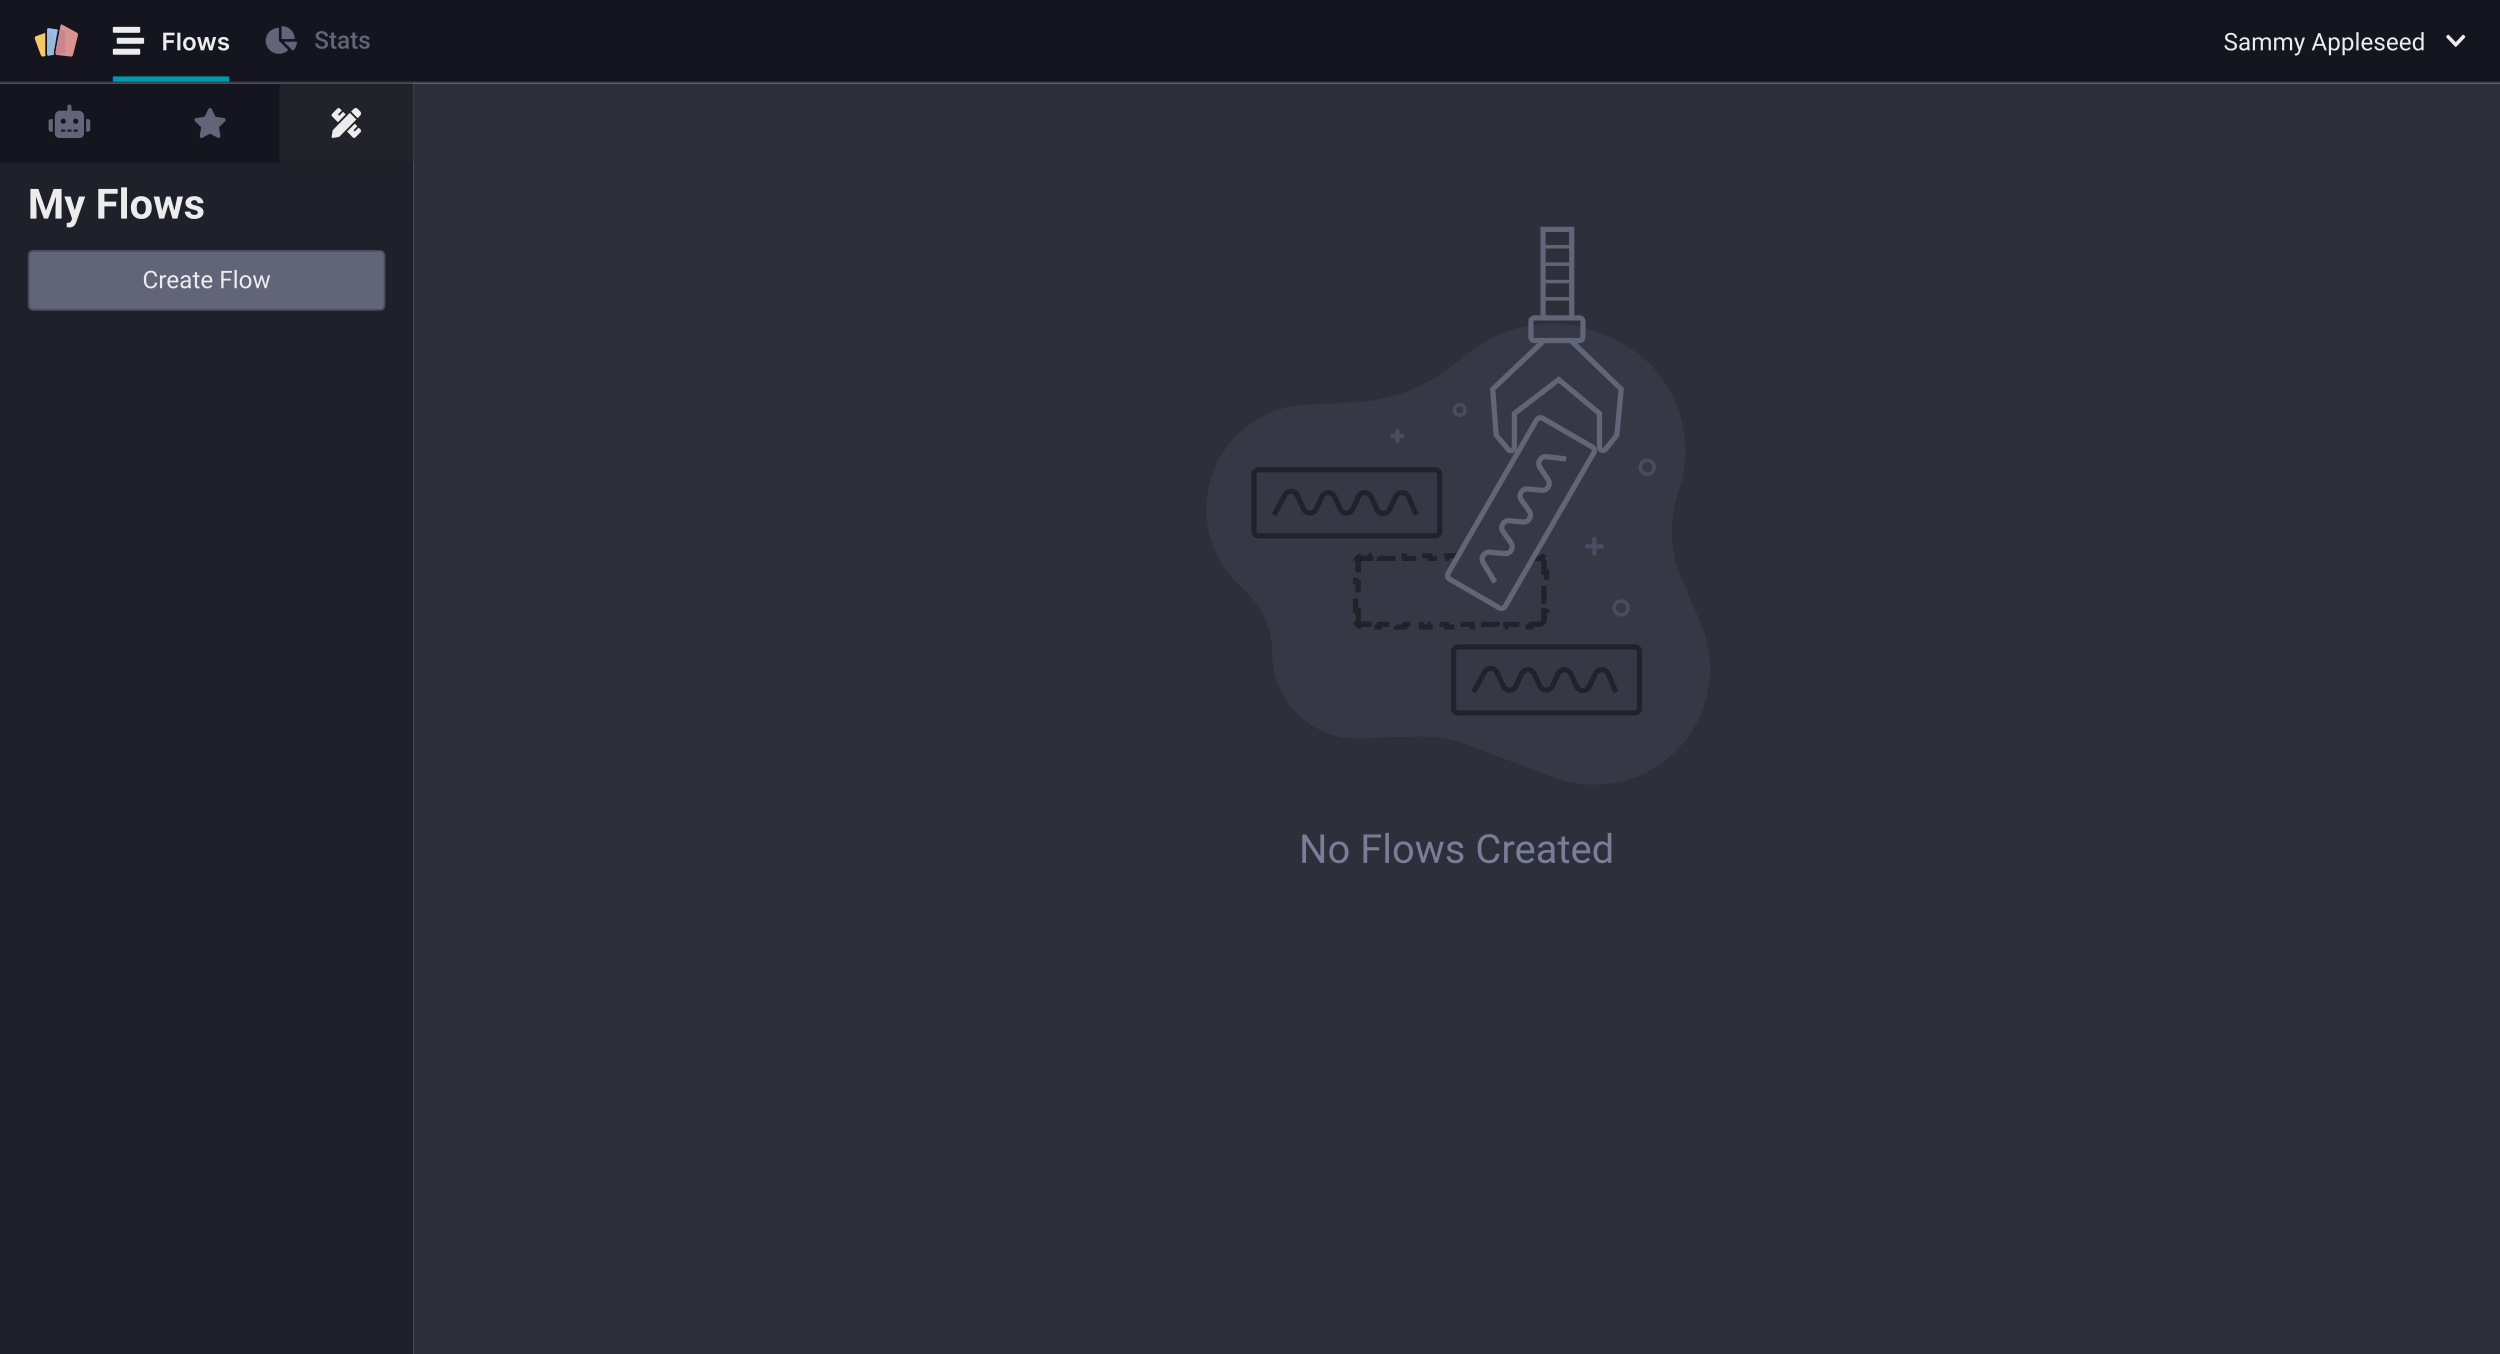
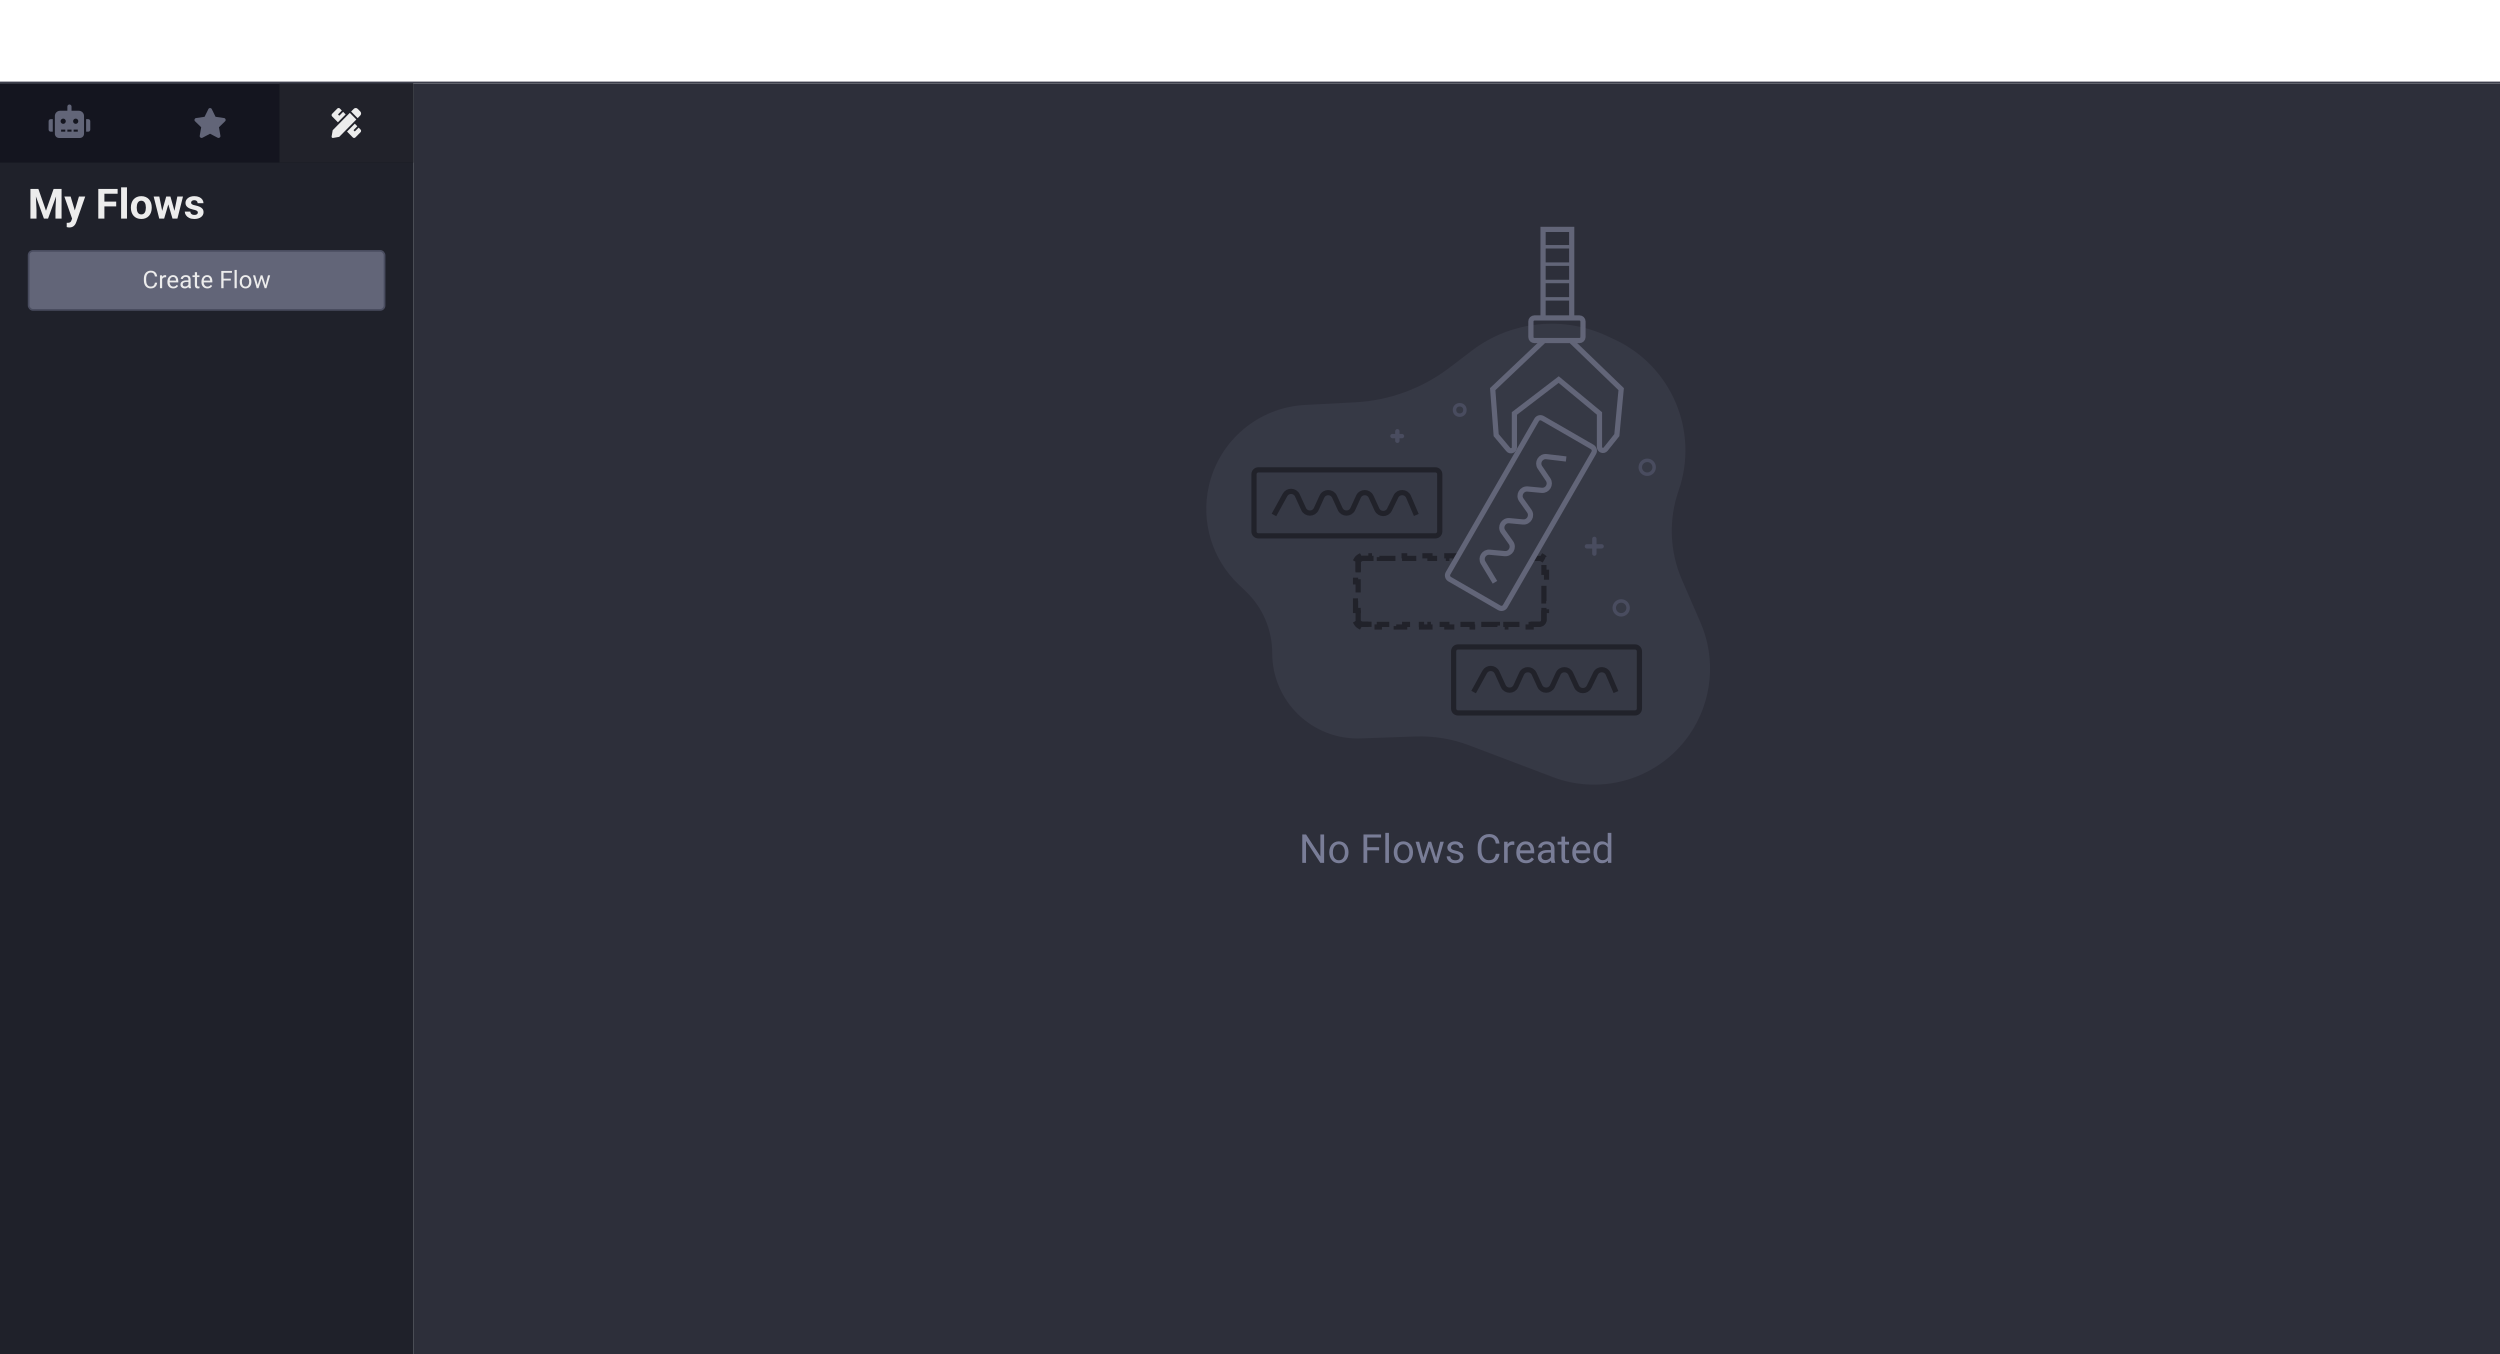
<svg xmlns="http://www.w3.org/2000/svg" width="1440" height="780" viewBox="0 0 1440 780" fill="none">
  <rect x="0" y="0" width="1440" height="780" fill="#333333" stroke="none" />
  <g clip-path="url(#clip0_721_9558)">
    <rect width="1440" height="780" fill="white" />
    <path d="M238 48H1440V780H238V48Z" fill="#2D2F3A" />
    <path d="M0.002 48H238.002V780H0.002V48Z" fill="#1F212A" />
    <rect x="0.002" y="48" width="238" height="45.687" fill="#14151F" />
    <rect x="161.001" y="48" width="77" height="45.687" fill="#21222A" />
    <path d="M19.129 108.837H22.105L26.488 121.365L30.871 108.837H33.847L27.683 125.9H25.293L19.129 108.837ZM17.523 108.837H20.488L21.027 121.048V125.9H17.523V108.837ZM32.488 108.837H35.465V125.9H31.949V121.048L32.488 108.837ZM42.097 124.47L45.461 113.22H49.082L43.984 127.81C43.875 128.13 43.726 128.474 43.539 128.841C43.359 129.208 43.113 129.556 42.801 129.884C42.496 130.22 42.109 130.494 41.64 130.705C41.179 130.916 40.613 131.021 39.941 131.021C39.621 131.021 39.359 131.001 39.156 130.962C38.953 130.923 38.711 130.869 38.429 130.798V128.326C38.515 128.326 38.605 128.326 38.699 128.326C38.793 128.333 38.883 128.337 38.969 128.337C39.414 128.337 39.777 128.287 40.058 128.185C40.34 128.083 40.566 127.927 40.738 127.716C40.91 127.513 41.047 127.248 41.148 126.919L42.097 124.47ZM40.691 113.22L43.445 122.408L43.926 125.982L41.629 126.228L37.07 113.22H40.691ZM60.133 108.837V125.9H56.617V108.837H60.133ZM66.93 116.126V118.869H59.172V116.126H66.93ZM67.75 108.837V111.591H59.172V108.837H67.75ZM73.14 107.9V125.9H69.754V107.9H73.14ZM75.39 119.689V119.443C75.39 118.513 75.523 117.658 75.789 116.876C76.055 116.087 76.441 115.404 76.949 114.826C77.457 114.248 78.082 113.798 78.824 113.478C79.566 113.15 80.418 112.986 81.379 112.986C82.34 112.986 83.195 113.15 83.945 113.478C84.695 113.798 85.324 114.248 85.832 114.826C86.347 115.404 86.738 116.087 87.004 116.876C87.269 117.658 87.402 118.513 87.402 119.443V119.689C87.402 120.611 87.269 121.466 87.004 122.255C86.738 123.037 86.347 123.72 85.832 124.306C85.324 124.884 84.699 125.333 83.957 125.654C83.215 125.974 82.363 126.134 81.402 126.134C80.441 126.134 79.586 125.974 78.836 125.654C78.094 125.333 77.465 124.884 76.949 124.306C76.441 123.72 76.055 123.037 75.789 122.255C75.523 121.466 75.39 120.611 75.39 119.689ZM78.765 119.443V119.689C78.765 120.22 78.812 120.716 78.906 121.177C79 121.638 79.148 122.044 79.351 122.396C79.562 122.74 79.836 123.009 80.172 123.205C80.508 123.4 80.918 123.498 81.402 123.498C81.871 123.498 82.273 123.4 82.609 123.205C82.945 123.009 83.215 122.74 83.418 122.396C83.621 122.044 83.769 121.638 83.863 121.177C83.965 120.716 84.015 120.22 84.015 119.689V119.443C84.015 118.927 83.965 118.443 83.863 117.99C83.769 117.529 83.617 117.123 83.406 116.771C83.203 116.412 82.933 116.13 82.597 115.927C82.261 115.724 81.855 115.623 81.379 115.623C80.902 115.623 80.496 115.724 80.16 115.927C79.832 116.13 79.562 116.412 79.351 116.771C79.148 117.123 79 117.529 78.906 117.99C78.812 118.443 78.765 118.927 78.765 119.443ZM93.097 122.619L95.734 113.22H97.879L97.187 116.912L94.551 125.9H92.758L93.097 122.619ZM91.761 113.22L93.648 122.607L93.824 125.9H91.715L88.504 113.22H91.761ZM100.293 122.455L102.133 113.22H105.402L102.191 125.9H100.094L100.293 122.455ZM98.172 113.22L100.797 122.548L101.16 125.9H99.355L96.719 116.923L96.051 113.22H98.172ZM113.957 122.396C113.957 122.154 113.887 121.935 113.746 121.74C113.605 121.544 113.344 121.365 112.961 121.201C112.586 121.029 112.043 120.873 111.332 120.732C110.691 120.591 110.094 120.416 109.539 120.205C108.992 119.986 108.515 119.724 108.109 119.419C107.711 119.115 107.398 118.755 107.172 118.341C106.945 117.919 106.832 117.439 106.832 116.9C106.832 116.369 106.945 115.869 107.172 115.4C107.406 114.931 107.738 114.517 108.168 114.158C108.605 113.791 109.137 113.505 109.762 113.302C110.394 113.091 111.105 112.986 111.894 112.986C112.996 112.986 113.941 113.162 114.73 113.513C115.527 113.865 116.137 114.349 116.558 114.966C116.988 115.576 117.203 116.271 117.203 117.052H113.828C113.828 116.724 113.758 116.431 113.617 116.173C113.484 115.908 113.273 115.701 112.984 115.552C112.703 115.396 112.336 115.318 111.883 115.318C111.508 115.318 111.183 115.384 110.91 115.517C110.637 115.642 110.426 115.814 110.277 116.033C110.137 116.244 110.066 116.478 110.066 116.736C110.066 116.931 110.105 117.107 110.183 117.263C110.269 117.412 110.406 117.548 110.594 117.673C110.781 117.798 111.023 117.916 111.32 118.025C111.625 118.126 112 118.22 112.445 118.306C113.359 118.494 114.176 118.74 114.894 119.044C115.613 119.341 116.183 119.748 116.605 120.263C117.027 120.771 117.238 121.439 117.238 122.267C117.238 122.83 117.113 123.345 116.863 123.814C116.613 124.283 116.254 124.693 115.785 125.044C115.316 125.388 114.754 125.658 114.097 125.853C113.449 126.041 112.719 126.134 111.906 126.134C110.726 126.134 109.726 125.923 108.906 125.501C108.094 125.08 107.476 124.544 107.054 123.896C106.64 123.24 106.433 122.568 106.433 121.88H109.633C109.648 122.341 109.765 122.712 109.984 122.994C110.211 123.275 110.496 123.478 110.84 123.603C111.191 123.728 111.57 123.791 111.976 123.791C112.414 123.791 112.777 123.732 113.066 123.615C113.355 123.49 113.574 123.326 113.722 123.123C113.879 122.912 113.957 122.669 113.957 122.396Z" fill="#ECECEC" />
    <path d="M120.034 62.814L117.837 67.276L112.921 67.994C112.04 68.122 111.686 69.211 112.326 69.835L115.882 73.306L115.041 78.21C114.889 79.097 115.821 79.761 116.602 79.346L120.999 77.031L125.397 79.346C126.177 79.757 127.109 79.097 126.958 78.21L126.117 73.306L129.673 69.835C130.312 69.211 129.959 68.122 129.077 67.994L124.162 67.276L121.965 62.814C121.571 62.018 120.431 62.008 120.034 62.814Z" fill="#626578" />
    <path d="M194.634 70.439L199.102 65.903L197.637 64.416L195.589 66.495C195.565 66.52 195.536 66.54 195.504 66.553C195.472 66.567 195.438 66.574 195.403 66.574C195.369 66.574 195.334 66.567 195.302 66.553C195.27 66.54 195.241 66.52 195.217 66.495L194.845 66.117C194.742 66.013 194.742 65.844 194.845 65.739L196.893 63.66L195.776 62.526C195.364 62.108 194.698 62.108 194.286 62.526L191.308 65.55C190.897 65.968 190.896 66.645 191.308 67.062L194.634 70.439V70.439ZM207.532 66.502C208.155 65.87 208.155 64.844 207.532 64.212L206.03 62.687C205.407 62.054 204.397 62.054 203.773 62.687L202.245 64.238L206.004 68.054L207.532 66.502V66.502ZM201.494 65.001L191.633 75.011L191.01 78.633C190.926 79.121 191.345 79.547 191.826 79.461L195.394 78.826L205.253 68.817L201.494 65.001ZM207.691 74.623L206.574 73.489L204.526 75.568C204.423 75.672 204.256 75.672 204.154 75.568L203.781 75.19C203.679 75.085 203.679 74.916 203.781 74.812L205.829 72.733L204.364 71.245L199.895 75.781L203.223 79.159C203.634 79.576 204.301 79.576 204.712 79.159L207.691 76.135C208.102 75.717 208.102 75.04 207.691 74.623Z" fill="#ECECEC" />
    <g clip-path="url(#clip1_721_9558)">
      <path d="M28.001 69.828V74.65C28.001 75.317 28.537 75.856 29.201 75.856H30.401V68.622H29.201C28.537 68.622 28.001 69.161 28.001 69.828ZM45.401 63.8H41.201V61.389C41.201 60.722 40.664 60.183 40.001 60.183C39.337 60.183 38.801 60.722 38.801 61.389V63.8H34.601C32.943 63.8 31.601 65.149 31.601 66.814V77.062C31.601 78.392 32.677 79.473 34.001 79.473H46.001C47.325 79.473 48.401 78.392 48.401 77.062V66.814C48.401 65.149 47.058 63.8 45.401 63.8ZM37.601 75.856H35.201V74.65H37.601V75.856ZM36.401 71.335C35.572 71.335 34.901 70.661 34.901 69.828C34.901 68.995 35.572 68.321 36.401 68.321C37.23 68.321 37.901 68.995 37.901 69.828C37.901 70.661 37.23 71.335 36.401 71.335ZM41.201 75.856H38.801V74.65H41.201V75.856ZM44.801 75.856H42.401V74.65H44.801V75.856ZM43.601 71.335C42.772 71.335 42.101 70.661 42.101 69.828C42.101 68.995 42.772 68.321 43.601 68.321C44.429 68.321 45.101 68.995 45.101 69.828C45.101 70.661 44.429 71.335 43.601 71.335ZM50.801 68.622H49.601V75.856H50.801C51.465 75.856 52.001 75.317 52.001 74.65V69.828C52.001 69.161 51.465 68.622 50.801 68.622Z" fill="#626578" />
    </g>
    <rect x="16.5" y="144.5" width="205" height="34" rx="2.5" fill="#626578" stroke="#494C5F" />
    <path d="M89.216 162.835H90.528C90.46 163.464 90.28 164.026 89.988 164.523C89.697 165.02 89.284 165.414 88.751 165.706C88.218 165.993 87.552 166.136 86.755 166.136C86.172 166.136 85.641 166.027 85.162 165.808C84.688 165.59 84.28 165.28 83.939 164.879C83.597 164.473 83.332 163.988 83.146 163.423C82.963 162.853 82.872 162.219 82.872 161.522V160.531C82.872 159.834 82.963 159.203 83.146 158.637C83.332 158.068 83.599 157.58 83.945 157.175C84.296 156.769 84.718 156.457 85.21 156.238C85.702 156.019 86.256 155.91 86.871 155.91C87.623 155.91 88.259 156.051 88.778 156.334C89.298 156.616 89.701 157.008 89.988 157.51C90.28 158.006 90.46 158.583 90.528 159.239H89.216C89.152 158.774 89.034 158.375 88.861 158.043C88.687 157.705 88.441 157.446 88.122 157.263C87.803 157.081 87.386 156.99 86.871 156.99C86.429 156.99 86.04 157.074 85.702 157.243C85.37 157.412 85.089 157.651 84.861 157.961C84.638 158.271 84.469 158.642 84.356 159.075C84.242 159.508 84.185 159.989 84.185 160.517V161.522C84.185 162.01 84.235 162.468 84.335 162.896C84.44 163.325 84.597 163.701 84.807 164.024C85.016 164.348 85.283 164.603 85.607 164.79C85.93 164.972 86.313 165.063 86.755 165.063C87.316 165.063 87.762 164.974 88.095 164.797C88.427 164.619 88.678 164.364 88.847 164.031C89.02 163.698 89.143 163.3 89.216 162.835ZM93.4 159.765V166H92.135V158.603H93.365L93.4 159.765ZM95.71 158.562L95.703 159.738C95.598 159.715 95.498 159.702 95.403 159.697C95.311 159.688 95.207 159.683 95.088 159.683C94.796 159.683 94.539 159.729 94.316 159.82C94.092 159.911 93.903 160.039 93.748 160.203C93.593 160.367 93.47 160.563 93.379 160.791C93.292 161.014 93.236 161.26 93.208 161.529L92.853 161.734C92.853 161.288 92.896 160.868 92.983 160.476C93.074 160.084 93.213 159.738 93.4 159.437C93.586 159.132 93.823 158.895 94.111 158.726C94.402 158.553 94.749 158.467 95.15 158.467C95.241 158.467 95.346 158.478 95.464 158.501C95.582 158.519 95.665 158.539 95.71 158.562ZM99.812 166.136C99.297 166.136 98.829 166.05 98.41 165.877C97.996 165.699 97.638 165.451 97.337 165.132C97.041 164.813 96.813 164.434 96.653 163.997C96.494 163.559 96.414 163.081 96.414 162.561V162.274C96.414 161.673 96.503 161.137 96.681 160.668C96.859 160.194 97.1 159.793 97.405 159.465C97.711 159.136 98.057 158.888 98.444 158.719C98.832 158.551 99.233 158.467 99.648 158.467C100.176 158.467 100.632 158.558 101.015 158.74C101.402 158.922 101.719 159.177 101.965 159.506C102.211 159.829 102.393 160.212 102.512 160.654C102.63 161.092 102.69 161.57 102.69 162.09V162.657H97.166V161.625H101.425V161.529C101.407 161.201 101.338 160.882 101.22 160.572C101.106 160.262 100.924 160.007 100.673 159.806C100.422 159.606 100.081 159.506 99.648 159.506C99.361 159.506 99.096 159.567 98.855 159.69C98.613 159.809 98.406 159.986 98.233 160.223C98.059 160.46 97.925 160.75 97.829 161.092C97.734 161.433 97.686 161.828 97.686 162.274V162.561C97.686 162.912 97.734 163.243 97.829 163.552C97.93 163.858 98.073 164.127 98.26 164.359C98.451 164.592 98.681 164.774 98.95 164.906C99.224 165.038 99.534 165.104 99.88 165.104C100.327 165.104 100.705 165.013 101.015 164.831C101.325 164.649 101.596 164.405 101.828 164.099L102.594 164.708C102.434 164.949 102.232 165.179 101.985 165.398C101.739 165.617 101.436 165.795 101.076 165.931C100.721 166.068 100.299 166.136 99.812 166.136ZM108.527 164.735V160.927C108.527 160.636 108.468 160.383 108.35 160.169C108.236 159.95 108.063 159.781 107.83 159.663C107.598 159.544 107.311 159.485 106.969 159.485C106.65 159.485 106.37 159.54 106.128 159.649C105.891 159.759 105.704 159.902 105.567 160.08C105.435 160.258 105.369 160.449 105.369 160.654H104.105C104.105 160.39 104.173 160.128 104.31 159.868C104.446 159.608 104.642 159.373 104.898 159.164C105.157 158.95 105.467 158.781 105.827 158.658C106.192 158.53 106.597 158.467 107.044 158.467C107.582 158.467 108.056 158.558 108.466 158.74C108.881 158.922 109.204 159.198 109.437 159.567C109.674 159.932 109.792 160.39 109.792 160.941V164.386C109.792 164.633 109.813 164.895 109.854 165.173C109.899 165.451 109.965 165.69 110.052 165.89V166H108.733C108.669 165.854 108.619 165.66 108.582 165.419C108.546 165.173 108.527 164.945 108.527 164.735ZM108.746 161.515L108.76 162.404H107.482C107.122 162.404 106.8 162.434 106.518 162.493C106.235 162.548 105.998 162.632 105.807 162.746C105.615 162.86 105.47 163.003 105.369 163.177C105.269 163.345 105.219 163.543 105.219 163.771C105.219 164.004 105.271 164.216 105.376 164.407C105.481 164.598 105.638 164.751 105.848 164.865C106.062 164.974 106.324 165.029 106.634 165.029C107.021 165.029 107.363 164.947 107.659 164.783C107.956 164.619 108.19 164.418 108.363 164.181C108.541 163.944 108.637 163.714 108.65 163.491L109.191 164.099C109.159 164.291 109.072 164.503 108.931 164.735C108.789 164.968 108.6 165.191 108.363 165.405C108.131 165.615 107.853 165.79 107.529 165.931C107.21 166.068 106.85 166.136 106.449 166.136C105.948 166.136 105.508 166.038 105.13 165.843C104.756 165.647 104.465 165.385 104.255 165.056C104.05 164.724 103.947 164.352 103.947 163.942C103.947 163.546 104.025 163.197 104.18 162.896C104.335 162.591 104.558 162.338 104.85 162.137C105.141 161.932 105.492 161.777 105.902 161.673C106.313 161.568 106.771 161.515 107.276 161.515H108.746ZM114.878 158.603V159.574H110.879V158.603H114.878ZM112.233 156.805H113.497V164.168C113.497 164.418 113.536 164.608 113.613 164.735C113.691 164.863 113.791 164.947 113.914 164.988C114.037 165.029 114.169 165.05 114.311 165.05C114.415 165.05 114.525 165.04 114.639 165.022C114.757 164.999 114.846 164.981 114.905 164.968L114.912 166C114.812 166.032 114.68 166.061 114.516 166.089C114.356 166.121 114.163 166.136 113.935 166.136C113.625 166.136 113.34 166.075 113.08 165.952C112.82 165.829 112.613 165.624 112.458 165.337C112.308 165.045 112.233 164.653 112.233 164.161V156.805ZM119.431 166.136C118.916 166.136 118.449 166.05 118.029 165.877C117.615 165.699 117.257 165.451 116.956 165.132C116.66 164.813 116.432 164.434 116.273 163.997C116.113 163.559 116.033 163.081 116.033 162.561V162.274C116.033 161.673 116.122 161.137 116.3 160.668C116.478 160.194 116.719 159.793 117.025 159.465C117.33 159.136 117.676 158.888 118.064 158.719C118.451 158.551 118.852 158.467 119.267 158.467C119.795 158.467 120.251 158.558 120.634 158.74C121.021 158.922 121.338 159.177 121.584 159.506C121.83 159.829 122.012 160.212 122.131 160.654C122.249 161.092 122.309 161.57 122.309 162.09V162.657H116.785V161.625H121.044V161.529C121.026 161.201 120.957 160.882 120.839 160.572C120.725 160.262 120.543 160.007 120.292 159.806C120.041 159.606 119.7 159.506 119.267 159.506C118.98 159.506 118.715 159.567 118.474 159.69C118.232 159.809 118.025 159.986 117.852 160.223C117.678 160.46 117.544 160.75 117.448 161.092C117.353 161.433 117.305 161.828 117.305 162.274V162.561C117.305 162.912 117.353 163.243 117.448 163.552C117.549 163.858 117.692 164.127 117.879 164.359C118.07 164.592 118.301 164.774 118.569 164.906C118.843 165.038 119.153 165.104 119.499 165.104C119.946 165.104 120.324 165.013 120.634 164.831C120.944 164.649 121.215 164.405 121.447 164.099L122.213 164.708C122.053 164.949 121.851 165.179 121.605 165.398C121.359 165.617 121.055 165.795 120.695 165.931C120.34 166.068 119.918 166.136 119.431 166.136ZM128.769 156.047V166H127.449V156.047H128.769ZM132.939 160.524V161.604H128.482V160.524H132.939ZM133.615 156.047V157.127H128.482V156.047H133.615ZM136.37 155.5V166H135.099V155.5H136.37ZM138.066 162.384V162.226C138.066 161.693 138.143 161.199 138.298 160.743C138.453 160.283 138.676 159.884 138.968 159.547C139.26 159.205 139.613 158.941 140.027 158.754C140.442 158.562 140.907 158.467 141.422 158.467C141.942 158.467 142.409 158.562 142.823 158.754C143.243 158.941 143.598 159.205 143.89 159.547C144.186 159.884 144.412 160.283 144.567 160.743C144.721 161.199 144.799 161.693 144.799 162.226V162.384C144.799 162.917 144.721 163.411 144.567 163.867C144.412 164.323 144.186 164.721 143.89 165.063C143.598 165.4 143.245 165.665 142.83 165.856C142.42 166.043 141.955 166.136 141.436 166.136C140.916 166.136 140.449 166.043 140.034 165.856C139.62 165.665 139.264 165.4 138.968 165.063C138.676 164.721 138.453 164.323 138.298 163.867C138.143 163.411 138.066 162.917 138.066 162.384ZM139.33 162.226V162.384C139.33 162.753 139.373 163.101 139.46 163.429C139.547 163.753 139.677 164.04 139.85 164.291C140.027 164.541 140.248 164.74 140.513 164.885C140.777 165.027 141.085 165.097 141.436 165.097C141.782 165.097 142.085 165.027 142.345 164.885C142.609 164.74 142.828 164.541 143.001 164.291C143.174 164.04 143.304 163.753 143.391 163.429C143.482 163.101 143.527 162.753 143.527 162.384V162.226C143.527 161.862 143.482 161.518 143.391 161.194C143.304 160.866 143.172 160.577 142.994 160.326C142.821 160.071 142.602 159.87 142.338 159.724C142.078 159.579 141.773 159.506 141.422 159.506C141.076 159.506 140.77 159.579 140.506 159.724C140.246 159.87 140.027 160.071 139.85 160.326C139.677 160.577 139.547 160.866 139.46 161.194C139.373 161.518 139.33 161.862 139.33 162.226ZM148.258 164.687L150.158 158.603H150.992L150.828 159.813L148.894 166H148.08L148.258 164.687ZM146.98 158.603L148.6 164.756L148.716 166H147.861L145.715 158.603H146.98ZM152.811 164.708L154.356 158.603H155.613L153.467 166H152.619L152.811 164.708ZM151.177 158.603L153.036 164.585L153.248 166H152.442L150.452 159.8L150.288 158.603H151.177Z" fill="#ECECEC" />
    <path d="M762.691 480.642V497H760.512L752.276 484.384V497H750.108V480.642H752.276L760.545 493.293V480.642H762.691ZM765.668 491.057V490.799C765.668 489.922 765.796 489.11 766.05 488.361C766.305 487.604 766.672 486.949 767.151 486.395C767.631 485.833 768.211 485.398 768.893 485.091C769.575 484.777 770.338 484.619 771.185 484.619C772.039 484.619 772.806 484.777 773.488 485.091C774.177 485.398 774.761 485.833 775.241 486.395C775.728 486.949 776.098 487.604 776.353 488.361C776.608 489.11 776.735 489.922 776.735 490.799V491.057C776.735 491.933 776.608 492.746 776.353 493.495C776.098 494.244 775.728 494.9 775.241 495.461C774.761 496.016 774.181 496.45 773.499 496.765C772.825 497.072 772.061 497.225 771.207 497.225C770.353 497.225 769.586 497.072 768.904 496.765C768.223 496.45 767.638 496.016 767.151 495.461C766.672 494.9 766.305 494.244 766.05 493.495C765.796 492.746 765.668 491.933 765.668 491.057ZM767.747 490.799V491.057C767.747 491.664 767.818 492.237 767.96 492.776C768.103 493.308 768.316 493.78 768.601 494.192C768.893 494.604 769.256 494.929 769.691 495.169C770.125 495.401 770.631 495.517 771.207 495.517C771.777 495.517 772.275 495.401 772.702 495.169C773.136 494.929 773.496 494.604 773.78 494.192C774.065 493.78 774.278 493.308 774.421 492.776C774.57 492.237 774.645 491.664 774.645 491.057V490.799C774.645 490.2 774.57 489.634 774.421 489.102C774.278 488.563 774.061 488.087 773.769 487.675C773.484 487.256 773.125 486.926 772.69 486.687C772.263 486.447 771.762 486.327 771.185 486.327C770.616 486.327 770.114 486.447 769.679 486.687C769.252 486.926 768.893 487.256 768.601 487.675C768.316 488.087 768.103 488.563 767.96 489.102C767.818 489.634 767.747 490.2 767.747 490.799ZM787.532 480.642V497H785.363V480.642H787.532ZM794.385 488.001V489.776H787.06V488.001H794.385ZM795.497 480.642V482.417H787.06V480.642H795.497ZM800.025 479.743V497H797.935V479.743H800.025ZM802.811 491.057V490.799C802.811 489.922 802.939 489.11 803.193 488.361C803.448 487.604 803.815 486.949 804.294 486.395C804.774 485.833 805.354 485.398 806.036 485.091C806.717 484.777 807.481 484.619 808.328 484.619C809.182 484.619 809.949 484.777 810.631 485.091C811.32 485.398 811.904 485.833 812.384 486.395C812.871 486.949 813.241 487.604 813.496 488.361C813.751 489.11 813.878 489.922 813.878 490.799V491.057C813.878 491.933 813.751 492.746 813.496 493.495C813.241 494.244 812.871 494.9 812.384 495.461C811.904 496.016 811.324 496.45 810.642 496.765C809.968 497.072 809.204 497.225 808.35 497.225C807.496 497.225 806.729 497.072 806.047 496.765C805.366 496.45 804.781 496.016 804.294 495.461C803.815 494.9 803.448 494.244 803.193 493.495C802.939 492.746 802.811 491.933 802.811 491.057ZM804.89 490.799V491.057C804.89 491.664 804.961 492.237 805.103 492.776C805.246 493.308 805.459 493.78 805.744 494.192C806.036 494.604 806.399 494.929 806.834 495.169C807.268 495.401 807.774 495.517 808.35 495.517C808.92 495.517 809.418 495.401 809.845 495.169C810.279 494.929 810.639 494.604 810.923 494.192C811.208 493.78 811.421 493.308 811.564 492.776C811.713 492.237 811.788 491.664 811.788 491.057V490.799C811.788 490.2 811.713 489.634 811.564 489.102C811.421 488.563 811.204 488.087 810.912 487.675C810.627 487.256 810.268 486.926 809.833 486.687C809.406 486.447 808.905 486.327 808.328 486.327C807.759 486.327 807.257 486.447 806.822 486.687C806.395 486.926 806.036 487.256 805.744 487.675C805.459 488.087 805.246 488.563 805.103 489.102C804.961 489.634 804.89 490.2 804.89 490.799ZM819.563 494.843L822.686 484.844H824.057L823.787 486.833L820.608 497H819.271L819.563 494.843ZM817.462 484.844L820.125 494.956L820.316 497H818.911L815.383 484.844H817.462ZM827.045 494.877L829.584 484.844H831.652L828.124 497H826.731L827.045 494.877ZM824.36 484.844L827.416 494.675L827.764 497H826.439L823.169 486.81L822.9 484.844H824.36ZM840.864 493.776C840.864 493.476 840.797 493.199 840.662 492.945C840.535 492.682 840.269 492.447 839.865 492.237C839.468 492.02 838.868 491.832 838.067 491.675C837.393 491.533 836.782 491.364 836.236 491.17C835.696 490.975 835.236 490.739 834.854 490.462C834.479 490.185 834.191 489.859 833.989 489.484C833.786 489.11 833.685 488.672 833.685 488.17C833.685 487.69 833.79 487.237 834 486.81C834.217 486.383 834.52 486.005 834.91 485.676C835.307 485.346 835.782 485.088 836.337 484.9C836.891 484.713 837.509 484.619 838.191 484.619C839.164 484.619 839.996 484.792 840.685 485.136C841.374 485.481 841.902 485.941 842.269 486.518C842.636 487.087 842.819 487.72 842.819 488.417H840.741C840.741 488.08 840.64 487.754 840.438 487.439C840.243 487.117 839.954 486.852 839.572 486.642C839.198 486.432 838.737 486.327 838.191 486.327C837.614 486.327 837.146 486.417 836.786 486.597C836.434 486.769 836.176 486.99 836.011 487.26C835.854 487.529 835.775 487.814 835.775 488.114C835.775 488.338 835.812 488.541 835.887 488.72C835.97 488.893 836.112 489.054 836.314 489.203C836.517 489.346 836.801 489.481 837.168 489.608C837.535 489.735 838.003 489.863 838.573 489.99C839.569 490.215 840.389 490.484 841.033 490.799C841.677 491.113 842.156 491.499 842.471 491.956C842.786 492.413 842.943 492.967 842.943 493.619C842.943 494.151 842.831 494.637 842.606 495.079C842.389 495.521 842.07 495.903 841.651 496.225C841.239 496.54 840.745 496.787 840.168 496.967C839.599 497.139 838.958 497.225 838.247 497.225C837.176 497.225 836.269 497.034 835.528 496.652C834.786 496.27 834.225 495.776 833.843 495.169C833.461 494.562 833.27 493.922 833.27 493.248H835.359C835.389 493.817 835.554 494.27 835.854 494.607C836.153 494.937 836.52 495.173 836.955 495.315C837.389 495.45 837.82 495.517 838.247 495.517C838.816 495.517 839.292 495.443 839.674 495.293C840.063 495.143 840.359 494.937 840.561 494.675C840.763 494.413 840.864 494.113 840.864 493.776ZM861.571 491.799H863.728C863.615 492.832 863.32 493.757 862.84 494.574C862.361 495.39 861.683 496.038 860.807 496.517C859.93 496.989 858.837 497.225 857.526 497.225C856.567 497.225 855.695 497.045 854.908 496.686C854.129 496.326 853.459 495.817 852.897 495.158C852.335 494.491 851.901 493.694 851.594 492.765C851.294 491.829 851.144 490.788 851.144 489.642V488.012C851.144 486.867 851.294 485.829 851.594 484.9C851.901 483.964 852.339 483.163 852.908 482.496C853.485 481.829 854.178 481.316 854.987 480.957C855.796 480.597 856.706 480.418 857.717 480.418C858.953 480.418 859.998 480.65 860.852 481.114C861.705 481.579 862.368 482.223 862.84 483.047C863.32 483.863 863.615 484.81 863.728 485.889H861.571C861.466 485.125 861.271 484.47 860.986 483.923C860.702 483.369 860.297 482.942 859.773 482.642C859.249 482.343 858.563 482.193 857.717 482.193C856.99 482.193 856.35 482.331 855.796 482.608C855.249 482.886 854.788 483.279 854.414 483.788C854.047 484.297 853.77 484.908 853.582 485.619C853.395 486.331 853.302 487.121 853.302 487.99V489.642C853.302 490.443 853.384 491.196 853.549 491.9C853.721 492.604 853.979 493.222 854.324 493.754C854.669 494.285 855.107 494.705 855.639 495.012C856.17 495.311 856.799 495.461 857.526 495.461C858.447 495.461 859.181 495.315 859.728 495.023C860.275 494.731 860.687 494.312 860.964 493.765C861.249 493.218 861.451 492.563 861.571 491.799ZM868.446 486.754V497H866.368V484.844H868.39L868.446 486.754ZM872.244 484.777L872.233 486.709C872.06 486.672 871.896 486.649 871.738 486.642C871.588 486.627 871.416 486.619 871.221 486.619C870.742 486.619 870.319 486.694 869.952 486.844C869.585 486.994 869.274 487.204 869.019 487.473C868.765 487.743 868.563 488.065 868.413 488.439C868.27 488.806 868.177 489.211 868.132 489.653L867.548 489.99C867.548 489.256 867.619 488.567 867.761 487.923C867.911 487.278 868.139 486.709 868.446 486.215C868.754 485.713 869.143 485.324 869.615 485.046C870.094 484.762 870.663 484.619 871.323 484.619C871.472 484.619 871.645 484.638 871.839 484.676C872.034 484.706 872.169 484.739 872.244 484.777ZM878.985 497.225C878.139 497.225 877.371 497.083 876.682 496.798C876 496.506 875.412 496.098 874.918 495.574C874.431 495.049 874.056 494.428 873.794 493.709C873.532 492.99 873.401 492.203 873.401 491.349V490.877C873.401 489.889 873.547 489.009 873.839 488.237C874.131 487.458 874.528 486.799 875.03 486.26C875.532 485.721 876.101 485.312 876.738 485.035C877.375 484.758 878.034 484.619 878.715 484.619C879.584 484.619 880.333 484.769 880.962 485.069C881.599 485.368 882.119 485.788 882.524 486.327C882.928 486.859 883.228 487.488 883.423 488.215C883.617 488.934 883.715 489.72 883.715 490.574V491.507H874.637V489.81H881.636V489.653C881.606 489.114 881.494 488.589 881.299 488.08C881.112 487.571 880.812 487.151 880.4 486.822C879.989 486.492 879.427 486.327 878.715 486.327C878.243 486.327 877.809 486.428 877.412 486.631C877.015 486.825 876.674 487.117 876.39 487.507C876.105 487.896 875.884 488.372 875.727 488.934C875.569 489.495 875.491 490.143 875.491 490.877V491.349C875.491 491.926 875.569 492.469 875.727 492.978C875.892 493.48 876.127 493.922 876.435 494.304C876.749 494.686 877.127 494.986 877.569 495.203C878.019 495.42 878.528 495.529 879.097 495.529C879.831 495.529 880.453 495.379 880.962 495.079C881.472 494.78 881.917 494.379 882.299 493.877L883.558 494.877C883.295 495.274 882.962 495.652 882.558 496.012C882.153 496.371 881.655 496.663 881.063 496.888C880.479 497.113 879.786 497.225 878.985 497.225ZM893.31 494.922V488.664C893.31 488.185 893.212 487.769 893.017 487.417C892.83 487.057 892.546 486.78 892.164 486.586C891.782 486.391 891.31 486.294 890.748 486.294C890.224 486.294 889.763 486.383 889.366 486.563C888.977 486.743 888.669 486.979 888.445 487.271C888.228 487.563 888.119 487.878 888.119 488.215H886.04C886.04 487.78 886.153 487.35 886.378 486.923C886.602 486.496 886.924 486.11 887.344 485.765C887.771 485.413 888.28 485.136 888.872 484.934C889.471 484.724 890.138 484.619 890.872 484.619C891.755 484.619 892.534 484.769 893.208 485.069C893.89 485.368 894.422 485.822 894.804 486.428C895.193 487.028 895.388 487.78 895.388 488.687V494.349C895.388 494.753 895.422 495.184 895.489 495.641C895.564 496.098 895.673 496.491 895.815 496.821V497H893.647C893.542 496.761 893.459 496.442 893.399 496.046C893.339 495.641 893.31 495.267 893.31 494.922ZM893.669 489.63L893.692 491.091H891.591C890.999 491.091 890.471 491.14 890.006 491.237C889.542 491.327 889.153 491.465 888.838 491.653C888.523 491.84 888.284 492.076 888.119 492.36C887.954 492.638 887.872 492.963 887.872 493.338C887.872 493.72 887.958 494.068 888.13 494.383C888.302 494.697 888.561 494.948 888.905 495.135C889.257 495.315 889.688 495.405 890.197 495.405C890.834 495.405 891.396 495.27 891.883 495.001C892.37 494.731 892.755 494.401 893.04 494.012C893.332 493.622 893.489 493.244 893.512 492.877L894.399 493.877C894.347 494.192 894.205 494.54 893.972 494.922C893.74 495.304 893.429 495.671 893.04 496.023C892.658 496.368 892.201 496.656 891.669 496.888C891.145 497.113 890.553 497.225 889.894 497.225C889.07 497.225 888.347 497.064 887.726 496.742C887.112 496.42 886.632 495.989 886.288 495.45C885.951 494.903 885.782 494.293 885.782 493.619C885.782 492.967 885.909 492.394 886.164 491.9C886.419 491.398 886.786 490.982 887.265 490.653C887.744 490.316 888.321 490.061 888.995 489.889C889.669 489.716 890.422 489.63 891.254 489.63H893.669ZM903.747 484.844V486.44H897.174V484.844H903.747ZM899.399 481.889H901.477V493.99C901.477 494.401 901.541 494.712 901.668 494.922C901.796 495.132 901.96 495.27 902.163 495.338C902.365 495.405 902.582 495.439 902.814 495.439C902.987 495.439 903.166 495.424 903.354 495.394C903.548 495.356 903.694 495.326 903.792 495.304L903.803 497C903.638 497.053 903.421 497.102 903.151 497.147C902.889 497.199 902.571 497.225 902.196 497.225C901.687 497.225 901.219 497.124 900.792 496.922C900.365 496.72 900.024 496.383 899.77 495.911C899.522 495.431 899.399 494.787 899.399 493.978V481.889ZM911.229 497.225C910.383 497.225 909.615 497.083 908.926 496.798C908.245 496.506 907.657 496.098 907.162 495.574C906.675 495.049 906.301 494.428 906.039 493.709C905.777 492.99 905.646 492.203 905.646 491.349V490.877C905.646 489.889 905.792 489.009 906.084 488.237C906.376 487.458 906.773 486.799 907.275 486.26C907.776 485.721 908.346 485.312 908.982 485.035C909.619 484.758 910.278 484.619 910.96 484.619C911.829 484.619 912.578 484.769 913.207 485.069C913.843 485.368 914.364 485.788 914.768 486.327C915.173 486.859 915.472 487.488 915.667 488.215C915.862 488.934 915.959 489.72 915.959 490.574V491.507H906.881V489.81H913.881V489.653C913.851 489.114 913.739 488.589 913.544 488.08C913.357 487.571 913.057 487.151 912.645 486.822C912.233 486.492 911.671 486.327 910.96 486.327C910.488 486.327 910.053 486.428 909.656 486.631C909.26 486.825 908.919 487.117 908.634 487.507C908.349 487.896 908.129 488.372 907.971 488.934C907.814 489.495 907.735 490.143 907.735 490.877V491.349C907.735 491.926 907.814 492.469 907.971 492.978C908.136 493.48 908.372 493.922 908.679 494.304C908.994 494.686 909.372 494.986 909.814 495.203C910.263 495.42 910.772 495.529 911.342 495.529C912.076 495.529 912.697 495.379 913.207 495.079C913.716 494.78 914.162 494.379 914.544 493.877L915.802 494.877C915.54 495.274 915.207 495.652 914.802 496.012C914.398 496.371 913.9 496.663 913.308 496.888C912.724 497.113 912.031 497.225 911.229 497.225ZM926.048 494.641V479.743H928.138V497H926.228L926.048 494.641ZM917.869 491.057V490.821C917.869 489.892 917.982 489.05 918.206 488.293C918.439 487.529 918.764 486.874 919.184 486.327C919.611 485.78 920.116 485.361 920.701 485.069C921.292 484.769 921.951 484.619 922.678 484.619C923.442 484.619 924.108 484.754 924.678 485.024C925.254 485.286 925.741 485.672 926.138 486.181C926.543 486.683 926.861 487.29 927.093 488.001C927.325 488.713 927.486 489.518 927.576 490.417V491.45C927.494 492.342 927.333 493.143 927.093 493.855C926.861 494.566 926.543 495.173 926.138 495.675C925.741 496.177 925.254 496.562 924.678 496.832C924.101 497.094 923.427 497.225 922.655 497.225C921.944 497.225 921.292 497.072 920.701 496.765C920.116 496.457 919.611 496.027 919.184 495.473C918.764 494.918 918.439 494.267 918.206 493.518C917.982 492.761 917.869 491.941 917.869 491.057ZM919.959 490.821V491.057C919.959 491.664 920.019 492.233 920.139 492.765C920.266 493.297 920.461 493.765 920.723 494.169C920.985 494.574 921.318 494.892 921.723 495.124C922.127 495.349 922.61 495.461 923.172 495.461C923.861 495.461 924.427 495.315 924.869 495.023C925.318 494.731 925.678 494.345 925.947 493.866C926.217 493.387 926.427 492.866 926.576 492.304V489.597C926.487 489.185 926.355 488.788 926.183 488.406C926.018 488.016 925.801 487.672 925.532 487.372C925.269 487.065 924.944 486.822 924.554 486.642C924.172 486.462 923.719 486.372 923.195 486.372C922.625 486.372 922.135 486.492 921.723 486.732C921.318 486.964 920.985 487.286 920.723 487.698C920.461 488.102 920.266 488.574 920.139 489.114C920.019 489.645 919.959 490.215 919.959 490.821Z" fill="#797D97" />
    <g clip-path="url(#clip2_721_9558)">
      <path d="M968.773 333.9L979.462 358.5C988.686 379.727 986.27 404.214 973.076 423.229C955.58 448.444 923.157 458.501 894.463 447.612L846.319 429.343C836.405 425.581 825.841 423.838 815.244 424.214L783.723 425.334C755.896 426.323 732.799 404.032 732.799 376.187C732.799 362.748 727.298 349.894 717.577 340.614L713.393 336.62C698.136 322.056 691.642 300.552 696.288 279.977C702.209 253.756 724.841 234.667 751.686 233.254L780.546 231.735C800.256 230.698 819.196 223.745 834.896 211.783L847.779 201.967C870.227 184.865 900.317 181.65 925.871 193.624L930.259 195.681C962.948 210.999 978.76 248.556 966.869 282.641C961.037 299.359 961.717 317.661 968.773 333.9Z" fill="#494C5C" fill-opacity="0.33" />
      <path d="M724.798 270.643H826.798C828.179 270.643 829.298 271.762 829.298 273.143V306.143C829.298 307.524 828.179 308.643 826.798 308.643H724.798C723.418 308.643 722.298 307.524 722.298 306.143V273.143C722.298 271.762 723.418 270.643 724.798 270.643Z" stroke="#21222A" stroke-width="3" stroke-linecap="round" />
      <path d="M782.799 320.678C782.192 321.03 781.686 321.536 781.334 322.143L782.633 322.894C782.421 323.26 782.299 323.685 782.299 324.143V329.643H780.799V335.143H782.299V346.143H780.799V351.643H782.299V357.143C782.299 357.601 782.421 358.026 782.633 358.392L781.334 359.143C781.686 359.75 782.192 360.257 782.799 360.608L783.55 359.309C783.916 359.521 784.341 359.643 784.799 359.643H789.656V361.143H794.513V359.643H804.228V361.143H809.085V359.643H818.799V361.143H823.656V359.643H833.37V361.143H838.228V359.643H847.942V361.143H852.799V359.643H862.513V361.143H867.37V359.643H877.085V361.143H881.942V359.643H886.799C887.257 359.643 887.682 359.521 888.048 359.309L888.799 360.608C889.406 360.257 889.912 359.75 890.264 359.143L888.965 358.392C889.177 358.026 889.299 357.601 889.299 357.143V351.643H890.799V346.143H889.299V335.143H890.799V329.643H889.299V324.143C889.299 323.685 889.177 323.26 888.965 322.894L890.264 322.143C889.912 321.536 889.406 321.03 888.799 320.678L888.048 321.977C887.682 321.765 887.257 321.643 886.799 321.643H881.942V320.143H877.085V321.643H867.37V320.143H862.513V321.643H852.799V320.143H847.942V321.643H838.228V320.143H833.37V321.643H823.656V320.143H818.799V321.643H809.085V320.143H804.228V321.643H794.513V320.143H789.656V321.643H784.799C784.341 321.643 783.916 321.765 783.55 321.977L782.799 320.678Z" stroke="#21222A" stroke-width="3" stroke-dasharray="10 5" />
      <path d="M782.303 329.7L782.303 324.149C782.303 322.769 783.422 321.649 784.803 321.649H789.703" stroke="#21222A" stroke-width="3" />
-       <path d="M889.302 329.7L889.302 324.149C889.302 322.769 888.182 321.649 886.802 321.649H881.902" stroke="#21222A" stroke-width="3" />
      <path d="M790.028 359.6L784.803 359.6C783.422 359.6 782.303 358.481 782.303 357.1L782.303 351.5" stroke="#21222A" stroke-width="3" />
      <path d="M881.576 359.6L886.802 359.6C888.182 359.6 889.302 358.481 889.302 357.1L889.302 351.5" stroke="#21222A" stroke-width="3" />
      <path d="M733.799 296.625L740.153 285.099C741.739 282.221 745.925 282.377 747.293 285.364L750.88 293.2C752.305 296.313 756.729 296.313 758.154 293.2L761.411 286.087C762.836 282.974 767.259 282.974 768.685 286.087L771.941 293.2C773.367 296.313 777.79 296.313 779.215 293.2L782.472 286.087C783.897 282.974 788.32 282.974 789.746 286.087L793.12 293.456C794.525 296.526 798.868 296.58 800.351 293.546L804.044 285.986C805.546 282.911 809.965 283.02 811.314 286.165L815.799 296.625" stroke="#21222A" stroke-width="3" />
      <path d="M839.799 372.643H941.799C943.18 372.643 944.299 373.762 944.299 375.143V408.143C944.299 409.524 943.18 410.643 941.799 410.643H839.799C838.418 410.643 837.299 409.524 837.299 408.143V375.143C837.299 373.762 838.418 372.643 839.799 372.643Z" stroke="#21222A" stroke-width="3" stroke-linecap="round" />
      <path d="M848.798 398.625L855.151 387.099C856.737 384.221 860.924 384.377 862.291 387.364L865.879 395.2C867.304 398.313 871.727 398.313 873.153 395.2L876.409 388.087C877.835 384.974 882.258 384.974 883.683 388.087L886.94 395.2C888.365 398.313 892.788 398.313 894.214 395.2L897.471 388.087C898.896 384.974 903.319 384.974 904.744 388.087L908.118 395.456C909.524 398.526 913.867 398.58 915.349 395.546L919.042 387.986C920.545 384.911 924.964 385.02 926.313 388.165L930.798 398.625" stroke="#21222A" stroke-width="3" />
      <path d="M834.097 330.192L885.097 241.857C885.788 240.661 887.317 240.252 888.512 240.942L917.091 257.442C918.287 258.132 918.697 259.661 918.006 260.857L867.006 349.192C866.316 350.387 864.787 350.797 863.591 350.107L835.012 333.607C833.817 332.916 833.407 331.387 834.097 330.192Z" fill="#363945" stroke="#626578" stroke-width="3" stroke-linecap="round" />
      <path d="M861.098 335.389L854.292 324.123C852.593 321.311 854.821 317.763 858.092 318.073L866.672 318.883C870.081 319.206 872.292 315.375 870.309 312.584L865.777 306.207C863.794 303.416 866.005 299.586 869.414 299.908L877.202 300.644C880.611 300.966 882.823 297.135 880.839 294.344L876.308 287.967C874.324 285.177 876.536 281.346 879.944 281.668L888.013 282.431C891.375 282.748 893.594 279.014 891.707 276.214L887.006 269.235C885.094 266.397 887.398 262.624 890.797 263.029L902.098 264.375" stroke="#626578" stroke-width="3" />
      <circle cx="948.799" cy="269.144" r="4" stroke="#494C5F" stroke-width="2" />
      <circle cx="933.799" cy="350.143" r="4" stroke="#494C5F" stroke-width="2" />
      <circle cx="840.798" cy="236.143" r="3" stroke="#494C5F" stroke-width="2" />
      <line x1="918.349" y1="310.394" x2="918.349" y2="318.894" stroke="#494C5F" stroke-width="2.5" stroke-linecap="round" />
      <line x1="922.548" y1="314.694" x2="914.048" y2="314.694" stroke="#494C5F" stroke-width="2.5" stroke-linecap="round" />
      <line x1="804.876" y1="248.394" x2="804.876" y2="253.894" stroke="#494C5F" stroke-width="2.5" stroke-linecap="round" />
      <line x1="807.548" y1="251.193" x2="802.048" y2="251.193" stroke="#494C5F" stroke-width="2.5" stroke-linecap="round" />
      <path d="M909.799 183.143H883.799C882.695 183.143 881.799 184.039 881.799 185.143V194.143C881.799 195.248 882.695 196.143 883.799 196.143H909.799C910.904 196.143 911.799 195.248 911.799 194.143V185.143C911.799 184.039 910.904 183.143 909.799 183.143Z" stroke="#626578" stroke-width="3" />
      <line x1="888.799" y1="142.143" x2="905.799" y2="142.143" stroke="#626578" stroke-width="2" />
      <line x1="888.799" y1="152.144" x2="905.799" y2="152.144" stroke="#626578" stroke-width="2" />
      <line x1="888.799" y1="162.144" x2="905.799" y2="162.144" stroke="#626578" stroke-width="2" />
      <line x1="888.799" y1="172.143" x2="905.799" y2="172.143" stroke="#626578" stroke-width="2" />
      <path d="M888.799 196.643L859.799 224.143L861.799 250.643L868.767 258.939C869.968 260.369 872.299 259.52 872.299 257.653V238.143L897.799 218.643L921.299 238.143V257.442C921.299 259.332 923.679 260.167 924.861 258.691L931.299 250.643L933.799 224.143L905.299 196.643M888.799 182.643V164.393V132.143H905.299V164.393V182.643" stroke="#626578" stroke-width="3" />
    </g>
    <g clip-path="url(#clip3_721_9558)">
      <rect width="1440" height="48" fill="white" />
      <rect width="1440" height="48" fill="#14151F" />
-       <path fill-rule="evenodd" clip-rule="evenodd" d="M26.072 18.905L20.908 20.756C20.581 20.868 20.322 21.092 20.131 21.428C19.967 21.772 19.957 22.135 20.101 22.518L23.46 31.62C23.595 32.01 23.817 32.284 24.124 32.44C24.462 32.618 24.819 32.65 25.196 32.535L26.31 32.139C26.121 31.78 26.041 31.139 26.072 30.217V18.905Z" fill="#F4CA69" />
      <path fill-rule="evenodd" clip-rule="evenodd" d="M27.969 16.164C27.723 16.092 27.526 16.164 27.378 16.379C27.275 16.484 27.193 16.697 27.131 17.016L27.153 31.045C27.153 31.329 27.201 31.559 27.297 31.736C27.464 31.963 27.66 32.087 27.885 32.108L31.192 31.558C31.047 31.196 30.963 30.811 30.939 30.405C30.916 30.009 30.953 29.591 31.051 29.15L33.342 17.03L27.969 16.164Z" fill="#9ABEEB" />
      <path fill-rule="evenodd" clip-rule="evenodd" d="M27.152 18.517L28.62 18C28.856 17.901 29.086 17.901 29.309 18C29.476 18.073 29.636 18.245 29.79 18.517L31.97 24.289L31.094 28.922C30.952 29.533 30.915 30.064 30.943 30.48L27.327 31.775C27.214 31.564 27.156 31.315 27.152 31.028C27.152 26.934 27.152 22.764 27.152 18.517Z" fill="#99B8D9" />
      <path fill-rule="evenodd" clip-rule="evenodd" d="M35.509 14.033C35.28 13.933 35.141 14.072 35.007 14.276C34.932 14.454 34.877 14.641 34.839 14.837C33.877 19.915 32.948 24.844 32.054 29.624C31.996 30.104 32.005 30.51 32.083 30.841C32.201 31.342 32.322 31.509 32.612 31.631L40.876 32.607C41.099 32.63 41.342 32.517 41.685 32.185C41.867 32.009 42.008 31.752 42.108 31.415L45 19.995C44.99 19.738 44.936 19.53 44.838 19.371C44.697 19.141 44.511 18.961 44.282 18.829L35.509 14.033Z" fill="#DD9292" />
      <path fill-rule="evenodd" clip-rule="evenodd" d="M34.391 17.221L36.9 17.676C37.087 17.723 37.261 17.826 37.425 17.985C37.547 18.121 37.638 18.315 37.698 18.566V29.413C37.677 29.785 37.62 30.042 37.527 30.182C37.449 30.36 37.24 30.503 36.9 30.611L32.284 31.388C32.163 31.225 32.086 31.018 32.055 30.767C32.01 30.409 32.01 30.006 32.055 29.558L34.391 17.221Z" fill="#C9858E" />
      <path d="M94.004 29V18.818H100.527V20.364H95.849V23.129H100.08V24.675H95.849V29H94.004ZM103.928 18.818V29H102.128V18.818H103.928ZM109.109 29.149C108.363 29.149 107.717 28.985 107.17 28.657C106.623 28.329 106.199 27.87 105.898 27.28C105.599 26.69 105.45 26 105.45 25.212C105.45 24.423 105.599 23.732 105.898 23.139C106.199 22.545 106.623 22.084 107.17 21.756C107.717 21.428 108.363 21.264 109.109 21.264C109.855 21.264 110.501 21.428 111.048 21.756C111.595 22.084 112.018 22.545 112.316 23.139C112.617 23.732 112.768 24.423 112.768 25.212C112.768 26 112.617 26.69 112.316 27.28C112.018 27.87 111.595 28.329 111.048 28.657C110.501 28.985 109.855 29.149 109.109 29.149ZM109.119 27.707C109.523 27.707 109.862 27.596 110.133 27.374C110.405 27.149 110.607 26.847 110.74 26.47C110.876 26.092 110.944 25.671 110.944 25.207C110.944 24.739 110.876 24.317 110.74 23.939C110.607 23.558 110.405 23.255 110.133 23.029C109.862 22.804 109.523 22.691 109.119 22.691C108.705 22.691 108.36 22.804 108.085 23.029C107.813 23.255 107.609 23.558 107.474 23.939C107.341 24.317 107.275 24.739 107.275 25.207C107.275 25.671 107.341 26.092 107.474 26.47C107.609 26.847 107.813 27.149 108.085 27.374C108.36 27.596 108.705 27.707 109.119 27.707ZM115.653 29L113.495 21.364H115.33L116.672 26.733H116.742L118.114 21.364H119.929L121.301 26.703H121.375L122.698 21.364H124.537L122.375 29H120.5L119.069 23.84H118.964L117.532 29H115.653ZM131.829 23.382L130.189 23.561C130.142 23.395 130.061 23.24 129.945 23.094C129.832 22.948 129.68 22.83 129.488 22.741C129.296 22.651 129.06 22.607 128.782 22.607C128.407 22.607 128.092 22.688 127.837 22.85C127.585 23.012 127.461 23.223 127.464 23.482C127.461 23.704 127.542 23.884 127.708 24.023C127.877 24.163 128.155 24.277 128.543 24.366L129.846 24.645C130.568 24.801 131.105 25.048 131.456 25.386C131.811 25.724 131.99 26.166 131.993 26.713C131.99 27.194 131.849 27.618 131.571 27.986C131.296 28.35 130.913 28.635 130.422 28.841C129.932 29.046 129.368 29.149 128.732 29.149C127.797 29.149 127.045 28.954 126.475 28.562C125.905 28.168 125.565 27.62 125.456 26.917L127.211 26.748C127.29 27.093 127.459 27.353 127.718 27.528C127.976 27.704 128.313 27.792 128.727 27.792C129.155 27.792 129.498 27.704 129.756 27.528C130.018 27.353 130.149 27.136 130.149 26.877C130.149 26.658 130.064 26.478 129.895 26.335C129.73 26.193 129.471 26.083 129.12 26.007L127.817 25.734C127.085 25.581 126.543 25.324 126.192 24.963C125.84 24.599 125.666 24.138 125.67 23.581C125.666 23.11 125.794 22.703 126.052 22.358C126.314 22.01 126.677 21.741 127.141 21.553C127.608 21.36 128.147 21.264 128.757 21.264C129.652 21.264 130.356 21.455 130.87 21.836C131.387 22.217 131.707 22.733 131.829 23.382Z" fill="#ECECEC" />
      <path d="M65.562 18.91H80.188C80.498 18.91 80.75 18.653 80.75 18.336V16.041C80.75 15.724 80.498 15.467 80.188 15.467H65.562C65.252 15.467 65 15.724 65 16.041V18.336C65 18.653 65.252 18.91 65.562 18.91ZM82.438 21.779H67.812C67.502 21.779 67.25 22.035 67.25 22.352V24.648C67.25 24.965 67.502 25.221 67.812 25.221H82.438C82.748 25.221 83 24.965 83 24.648V22.352C83 22.035 82.748 21.779 82.438 21.779ZM80.188 28.09H65.562C65.252 28.09 65 28.347 65 28.664V30.959C65 31.276 65.252 31.532 65.562 31.532H80.188C80.498 31.532 80.75 31.276 80.75 30.959V28.664C80.75 28.347 80.498 28.09 80.188 28.09Z" fill="#ECECEC" />
      <path d="M187.248 25.436C187.248 25.231 187.216 25.049 187.152 24.89C187.093 24.73 186.986 24.584 186.831 24.452C186.676 24.32 186.457 24.192 186.175 24.069C185.897 23.942 185.541 23.812 185.108 23.68C184.634 23.534 184.197 23.372 183.796 23.194C183.399 23.012 183.053 22.802 182.757 22.565C182.461 22.324 182.23 22.048 182.066 21.738C181.902 21.424 181.82 21.061 181.82 20.651C181.82 20.246 181.905 19.877 182.073 19.544C182.246 19.211 182.49 18.924 182.805 18.683C183.124 18.436 183.5 18.247 183.933 18.115C184.366 17.979 184.844 17.91 185.368 17.91C186.106 17.91 186.742 18.047 187.275 18.32C187.813 18.594 188.226 18.961 188.513 19.421C188.804 19.881 188.95 20.389 188.95 20.945H187.248C187.248 20.617 187.177 20.328 187.036 20.077C186.899 19.822 186.69 19.621 186.407 19.476C186.129 19.33 185.776 19.257 185.348 19.257C184.942 19.257 184.605 19.318 184.336 19.441C184.067 19.564 183.867 19.731 183.734 19.94C183.602 20.15 183.536 20.387 183.536 20.651C183.536 20.838 183.579 21.009 183.666 21.164C183.753 21.314 183.885 21.456 184.062 21.588C184.24 21.715 184.464 21.836 184.732 21.95C185.001 22.064 185.318 22.174 185.683 22.278C186.234 22.442 186.715 22.625 187.125 22.825C187.535 23.021 187.877 23.244 188.15 23.495C188.424 23.746 188.629 24.031 188.766 24.35C188.902 24.664 188.971 25.022 188.971 25.423C188.971 25.842 188.886 26.22 188.718 26.558C188.549 26.89 188.308 27.175 187.993 27.412C187.683 27.645 187.31 27.825 186.872 27.952C186.439 28.075 185.956 28.137 185.423 28.137C184.944 28.137 184.473 28.073 184.008 27.945C183.548 27.818 183.128 27.624 182.75 27.364C182.372 27.1 182.071 26.772 181.848 26.38C181.624 25.983 181.513 25.521 181.513 24.992H183.229C183.229 25.316 183.283 25.591 183.393 25.819C183.507 26.047 183.664 26.234 183.864 26.38C184.065 26.521 184.297 26.626 184.562 26.694C184.83 26.763 185.118 26.797 185.423 26.797C185.824 26.797 186.159 26.74 186.428 26.626C186.701 26.512 186.906 26.352 187.043 26.148C187.18 25.942 187.248 25.705 187.248 25.436ZM193.715 20.604V21.807H189.545V20.604H193.715ZM190.748 18.792H192.396V25.956C192.396 26.184 192.427 26.359 192.491 26.482C192.56 26.601 192.653 26.681 192.771 26.722C192.89 26.763 193.029 26.783 193.188 26.783C193.302 26.783 193.412 26.776 193.517 26.763C193.621 26.749 193.706 26.735 193.77 26.722L193.776 27.98C193.64 28.02 193.48 28.057 193.298 28.089C193.12 28.121 192.915 28.137 192.683 28.137C192.304 28.137 191.969 28.071 191.678 27.939C191.386 27.802 191.158 27.581 190.994 27.275C190.83 26.97 190.748 26.564 190.748 26.059V18.792ZM199.156 26.517V22.989C199.156 22.725 199.108 22.497 199.013 22.306C198.917 22.114 198.771 21.966 198.575 21.861C198.384 21.756 198.142 21.704 197.851 21.704C197.582 21.704 197.349 21.75 197.153 21.841C196.957 21.932 196.805 22.055 196.695 22.21C196.586 22.365 196.531 22.54 196.531 22.736H194.891C194.891 22.445 194.961 22.162 195.103 21.889C195.244 21.615 195.449 21.371 195.718 21.157C195.987 20.943 196.308 20.774 196.682 20.651C197.055 20.528 197.475 20.467 197.939 20.467C198.495 20.467 198.988 20.56 199.416 20.747C199.849 20.934 200.188 21.216 200.435 21.595C200.685 21.968 200.811 22.438 200.811 23.003V26.291C200.811 26.628 200.833 26.931 200.879 27.2C200.929 27.465 201 27.695 201.091 27.891V28H199.402C199.325 27.822 199.263 27.597 199.218 27.323C199.177 27.045 199.156 26.776 199.156 26.517ZM199.396 23.502L199.409 24.52H198.227C197.921 24.52 197.652 24.55 197.42 24.609C197.188 24.664 196.994 24.746 196.839 24.855C196.684 24.965 196.568 25.097 196.49 25.252C196.413 25.407 196.374 25.582 196.374 25.778C196.374 25.974 196.42 26.154 196.511 26.318C196.602 26.478 196.734 26.603 196.907 26.694C197.085 26.785 197.299 26.831 197.55 26.831C197.887 26.831 198.181 26.763 198.432 26.626C198.687 26.485 198.887 26.314 199.033 26.113C199.179 25.908 199.257 25.715 199.266 25.532L199.799 26.264C199.744 26.451 199.651 26.651 199.519 26.865C199.386 27.079 199.213 27.285 198.999 27.48C198.789 27.672 198.536 27.829 198.24 27.952C197.949 28.075 197.611 28.137 197.229 28.137C196.745 28.137 196.315 28.041 195.937 27.85C195.558 27.654 195.262 27.392 195.048 27.064C194.834 26.731 194.727 26.355 194.727 25.936C194.727 25.544 194.799 25.197 194.945 24.896C195.096 24.591 195.314 24.336 195.602 24.131C195.893 23.926 196.249 23.771 196.668 23.666C197.087 23.557 197.566 23.502 198.104 23.502H199.396ZM205.924 20.604V21.807H201.754V20.604H205.924ZM202.957 18.792H204.604V25.956C204.604 26.184 204.636 26.359 204.7 26.482C204.769 26.601 204.862 26.681 204.98 26.722C205.099 26.763 205.238 26.783 205.397 26.783C205.511 26.783 205.621 26.776 205.726 26.763C205.83 26.749 205.915 26.735 205.979 26.722L205.985 27.98C205.849 28.02 205.689 28.057 205.507 28.089C205.329 28.121 205.124 28.137 204.892 28.137C204.513 28.137 204.178 28.071 203.887 27.939C203.595 27.802 203.367 27.581 203.203 27.275C203.039 26.97 202.957 26.564 202.957 26.059V18.792ZM211.345 25.997C211.345 25.833 211.304 25.685 211.222 25.553C211.14 25.416 210.982 25.293 210.75 25.184C210.522 25.074 210.185 24.974 209.738 24.883C209.346 24.796 208.986 24.694 208.658 24.575C208.335 24.452 208.057 24.304 207.824 24.131C207.592 23.958 207.412 23.753 207.284 23.516C207.157 23.279 207.093 23.005 207.093 22.695C207.093 22.395 207.159 22.11 207.291 21.841C207.423 21.572 207.612 21.335 207.858 21.13C208.104 20.925 208.403 20.763 208.754 20.645C209.109 20.526 209.506 20.467 209.943 20.467C210.563 20.467 211.094 20.572 211.536 20.781C211.983 20.986 212.325 21.267 212.562 21.622C212.799 21.973 212.917 22.369 212.917 22.811H211.27C211.27 22.616 211.219 22.433 211.119 22.265C211.023 22.091 210.878 21.953 210.682 21.848C210.486 21.738 210.24 21.684 209.943 21.684C209.661 21.684 209.426 21.729 209.239 21.82C209.057 21.907 208.92 22.021 208.829 22.162C208.743 22.303 208.699 22.458 208.699 22.627C208.699 22.75 208.722 22.862 208.768 22.962C208.818 23.058 208.9 23.146 209.014 23.229C209.128 23.306 209.283 23.379 209.479 23.447C209.679 23.516 209.93 23.582 210.23 23.645C210.796 23.764 211.281 23.917 211.687 24.104C212.097 24.286 212.411 24.523 212.63 24.814C212.849 25.102 212.958 25.466 212.958 25.908C212.958 26.236 212.887 26.537 212.746 26.811C212.609 27.079 212.409 27.314 212.145 27.515C211.88 27.711 211.563 27.863 211.194 27.973C210.83 28.082 210.42 28.137 209.964 28.137C209.294 28.137 208.727 28.018 208.262 27.781C207.797 27.54 207.444 27.232 207.202 26.858C206.965 26.48 206.847 26.088 206.847 25.683H208.439C208.458 25.988 208.542 26.232 208.692 26.414C208.847 26.592 209.039 26.722 209.267 26.804C209.499 26.881 209.738 26.92 209.984 26.92C210.281 26.92 210.529 26.881 210.729 26.804C210.93 26.722 211.083 26.612 211.188 26.476C211.292 26.334 211.345 26.175 211.345 25.997Z" fill="#626578" />
      <path d="M162.18 15.376V22.495H169.438C169.658 22.495 169.83 22.314 169.82 22.098C169.616 18.271 166.489 15.2 162.585 15C162.365 14.991 162.18 15.16 162.18 15.376V15.376ZM170.617 23.996C170.837 23.996 171.009 24.177 171 24.393C170.91 26.057 170.26 27.695 169.049 29.015C168.902 29.174 168.647 29.183 168.491 29.03L163.359 23.996H170.617ZM165.782 28.53C165.935 28.68 165.932 28.93 165.769 29.071C164.411 30.271 162.613 31 160.644 31C156.43 30.997 152.994 27.617 153 23.48C153.006 19.475 156.213 16.207 160.245 16.001C160.465 15.988 160.65 16.16 160.65 16.376V23.496L165.782 28.53Z" fill="#626578" />
      <path d="M1287.21 26.484C1287.21 26.252 1287.17 26.047 1287.1 25.869C1287.03 25.687 1286.91 25.523 1286.73 25.377C1286.56 25.231 1286.31 25.092 1286 24.96C1285.7 24.828 1285.31 24.693 1284.84 24.557C1284.35 24.411 1283.91 24.249 1283.51 24.071C1283.11 23.889 1282.77 23.682 1282.49 23.449C1282.21 23.217 1281.99 22.95 1281.84 22.649C1281.69 22.349 1281.62 22.005 1281.62 21.617C1281.62 21.23 1281.7 20.872 1281.86 20.544C1282.01 20.216 1282.24 19.931 1282.54 19.689C1282.84 19.443 1283.2 19.252 1283.61 19.115C1284.03 18.979 1284.49 18.91 1285 18.91C1285.75 18.91 1286.38 19.054 1286.9 19.341C1287.42 19.623 1287.82 19.995 1288.1 20.455C1288.37 20.911 1288.51 21.398 1288.51 21.918H1287.19C1287.19 21.544 1287.11 21.214 1286.96 20.927C1286.8 20.635 1286.55 20.407 1286.23 20.243C1285.91 20.075 1285.5 19.99 1285 19.99C1284.53 19.99 1284.14 20.061 1283.84 20.202C1283.53 20.343 1283.3 20.535 1283.15 20.776C1283.01 21.018 1282.94 21.294 1282.94 21.604C1282.94 21.813 1282.98 22.005 1283.07 22.178C1283.16 22.346 1283.3 22.504 1283.48 22.649C1283.67 22.795 1283.92 22.93 1284.21 23.053C1284.5 23.176 1284.86 23.294 1285.27 23.408C1285.83 23.568 1286.32 23.745 1286.73 23.941C1287.14 24.137 1287.48 24.358 1287.74 24.605C1288.01 24.846 1288.21 25.122 1288.34 25.432C1288.47 25.737 1288.53 26.083 1288.53 26.471C1288.53 26.876 1288.45 27.243 1288.29 27.571C1288.12 27.899 1287.89 28.18 1287.58 28.412C1287.28 28.645 1286.91 28.825 1286.48 28.952C1286.06 29.075 1285.59 29.137 1285.06 29.137C1284.6 29.137 1284.15 29.073 1283.7 28.945C1283.26 28.818 1282.86 28.626 1282.49 28.371C1282.13 28.116 1281.84 27.801 1281.62 27.428C1281.41 27.049 1281.3 26.612 1281.3 26.115H1282.61C1282.61 26.457 1282.68 26.751 1282.81 26.997C1282.94 27.239 1283.12 27.439 1283.35 27.599C1283.58 27.758 1283.85 27.877 1284.14 27.954C1284.43 28.027 1284.74 28.064 1285.06 28.064C1285.52 28.064 1285.91 28 1286.23 27.872C1286.55 27.744 1286.79 27.562 1286.96 27.325C1287.12 27.088 1287.21 26.808 1287.21 26.484ZM1294.39 27.735V23.928C1294.39 23.636 1294.33 23.383 1294.21 23.169C1294.09 22.95 1293.92 22.782 1293.69 22.663C1293.46 22.545 1293.17 22.485 1292.83 22.485C1292.51 22.485 1292.23 22.54 1291.99 22.649C1291.75 22.759 1291.56 22.902 1291.43 23.08C1291.29 23.258 1291.23 23.449 1291.23 23.654H1289.96C1289.96 23.39 1290.03 23.128 1290.17 22.868C1290.3 22.608 1290.5 22.374 1290.76 22.164C1291.02 21.95 1291.33 21.781 1291.69 21.658C1292.05 21.531 1292.46 21.467 1292.9 21.467C1293.44 21.467 1293.91 21.558 1294.32 21.74C1294.74 21.922 1295.06 22.198 1295.29 22.567C1295.53 22.932 1295.65 23.39 1295.65 23.941V27.387C1295.65 27.633 1295.67 27.895 1295.71 28.173C1295.76 28.451 1295.82 28.69 1295.91 28.891V29H1294.59C1294.53 28.854 1294.48 28.66 1294.44 28.419C1294.4 28.173 1294.39 27.945 1294.39 27.735ZM1294.6 24.516L1294.62 25.404H1293.34C1292.98 25.404 1292.66 25.434 1292.38 25.493C1292.09 25.548 1291.86 25.632 1291.67 25.746C1291.47 25.86 1291.33 26.004 1291.23 26.177C1291.13 26.345 1291.08 26.544 1291.08 26.771C1291.08 27.004 1291.13 27.216 1291.23 27.407C1291.34 27.599 1291.5 27.751 1291.71 27.865C1291.92 27.975 1292.18 28.029 1292.49 28.029C1292.88 28.029 1293.22 27.947 1293.52 27.783C1293.81 27.619 1294.05 27.419 1294.22 27.182C1294.4 26.945 1294.5 26.715 1294.51 26.491L1295.05 27.1C1295.02 27.291 1294.93 27.503 1294.79 27.735C1294.65 27.968 1294.46 28.191 1294.22 28.405C1293.99 28.615 1293.71 28.79 1293.39 28.932C1293.07 29.068 1292.71 29.137 1292.31 29.137C1291.81 29.137 1291.37 29.039 1290.99 28.843C1290.61 28.647 1290.32 28.385 1290.11 28.057C1289.91 27.724 1289.81 27.352 1289.81 26.942C1289.81 26.546 1289.88 26.197 1290.04 25.896C1290.19 25.591 1290.42 25.338 1290.71 25.138C1291 24.933 1291.35 24.778 1291.76 24.673C1292.17 24.568 1292.63 24.516 1293.13 24.516H1294.6ZM1298.9 23.073V29H1297.63V21.604H1298.83L1298.9 23.073ZM1298.64 25.021L1298.05 25.001C1298.05 24.495 1298.12 24.028 1298.25 23.6C1298.38 23.167 1298.56 22.791 1298.82 22.472C1299.07 22.153 1299.38 21.907 1299.75 21.733C1300.13 21.556 1300.56 21.467 1301.05 21.467C1301.4 21.467 1301.72 21.517 1302.01 21.617C1302.3 21.713 1302.55 21.866 1302.77 22.075C1302.98 22.285 1303.15 22.554 1303.27 22.882C1303.38 23.21 1303.44 23.606 1303.44 24.071V29H1302.18V24.133C1302.18 23.745 1302.11 23.436 1301.98 23.203C1301.85 22.971 1301.67 22.802 1301.43 22.697C1301.2 22.588 1300.92 22.533 1300.6 22.533C1300.23 22.533 1299.91 22.599 1299.66 22.731C1299.41 22.864 1299.21 23.046 1299.06 23.278C1298.91 23.511 1298.8 23.777 1298.73 24.078C1298.67 24.374 1298.64 24.689 1298.64 25.021ZM1303.43 24.324L1302.58 24.584C1302.59 24.178 1302.65 23.789 1302.78 23.415C1302.91 23.041 1303.1 22.709 1303.35 22.417C1303.6 22.125 1303.91 21.895 1304.27 21.727C1304.64 21.553 1305.05 21.467 1305.52 21.467C1305.92 21.467 1306.27 21.519 1306.57 21.624C1306.88 21.729 1307.14 21.891 1307.35 22.109C1307.57 22.324 1307.73 22.599 1307.84 22.936C1307.95 23.274 1308 23.675 1308 24.14V29H1306.73V24.126C1306.73 23.711 1306.67 23.39 1306.53 23.162C1306.41 22.93 1306.22 22.768 1305.99 22.677C1305.75 22.581 1305.48 22.533 1305.15 22.533C1304.87 22.533 1304.63 22.581 1304.41 22.677C1304.2 22.773 1304.02 22.905 1303.87 23.073C1303.73 23.237 1303.62 23.426 1303.54 23.641C1303.47 23.855 1303.43 24.083 1303.43 24.324ZM1311.17 23.073V29H1309.9V21.604H1311.11L1311.17 23.073ZM1310.92 25.021L1310.33 25.001C1310.33 24.495 1310.4 24.028 1310.53 23.6C1310.65 23.167 1310.84 22.791 1311.09 22.472C1311.34 22.153 1311.66 21.907 1312.03 21.733C1312.4 21.556 1312.84 21.467 1313.33 21.467C1313.67 21.467 1313.99 21.517 1314.29 21.617C1314.58 21.713 1314.83 21.866 1315.04 22.075C1315.26 22.285 1315.42 22.554 1315.54 22.882C1315.66 23.21 1315.72 23.606 1315.72 24.071V29H1314.46V24.133C1314.46 23.745 1314.39 23.436 1314.26 23.203C1314.13 22.971 1313.95 22.802 1313.71 22.697C1313.47 22.588 1313.2 22.533 1312.88 22.533C1312.5 22.533 1312.19 22.599 1311.94 22.731C1311.69 22.864 1311.49 23.046 1311.34 23.278C1311.19 23.511 1311.08 23.777 1311.01 24.078C1310.95 24.374 1310.92 24.689 1310.92 25.021ZM1315.71 24.324L1314.86 24.584C1314.86 24.178 1314.93 23.789 1315.06 23.415C1315.19 23.041 1315.38 22.709 1315.62 22.417C1315.88 22.125 1316.18 21.895 1316.55 21.727C1316.91 21.553 1317.33 21.467 1317.8 21.467C1318.2 21.467 1318.55 21.519 1318.85 21.624C1319.16 21.729 1319.42 21.891 1319.63 22.109C1319.85 22.324 1320.01 22.599 1320.12 22.936C1320.23 23.274 1320.28 23.675 1320.28 24.14V29H1319.01V24.126C1319.01 23.711 1318.94 23.39 1318.81 23.162C1318.68 22.93 1318.5 22.768 1318.26 22.677C1318.03 22.581 1317.75 22.533 1317.43 22.533C1317.15 22.533 1316.91 22.581 1316.69 22.677C1316.48 22.773 1316.3 22.905 1316.15 23.073C1316.01 23.237 1315.89 23.426 1315.82 23.641C1315.74 23.855 1315.71 24.083 1315.71 24.324ZM1324.27 28.234L1326.33 21.604H1327.68L1324.72 30.142C1324.65 30.324 1324.56 30.52 1324.44 30.73C1324.33 30.944 1324.19 31.146 1324.02 31.338C1323.85 31.529 1323.64 31.684 1323.39 31.803C1323.15 31.926 1322.86 31.987 1322.52 31.987C1322.42 31.987 1322.29 31.974 1322.14 31.946C1321.98 31.919 1321.88 31.896 1321.81 31.878L1321.8 30.852C1321.84 30.857 1321.9 30.862 1321.98 30.866C1322.06 30.875 1322.11 30.88 1322.15 30.88C1322.43 30.88 1322.68 30.841 1322.88 30.764C1323.08 30.691 1323.25 30.565 1323.38 30.388C1323.53 30.215 1323.65 29.975 1323.75 29.67L1324.27 28.234ZM1322.76 21.604L1324.68 27.346L1325.01 28.679L1324.1 29.144L1321.38 21.604H1322.76ZM1336.17 19.929L1332.88 29H1331.53L1335.33 19.047H1336.19L1336.17 19.929ZM1338.94 29L1335.63 19.929L1335.61 19.047H1336.48L1340.29 29H1338.94ZM1338.76 25.315V26.395H1333.17V25.315H1338.76ZM1342.7 23.025V31.844H1341.42V21.604H1342.59L1342.7 23.025ZM1347.68 25.24V25.384C1347.68 25.922 1347.61 26.421 1347.49 26.881C1347.36 27.337 1347.17 27.733 1346.93 28.07C1346.69 28.408 1346.39 28.67 1346.03 28.856C1345.68 29.043 1345.27 29.137 1344.81 29.137C1344.34 29.137 1343.92 29.059 1343.56 28.904C1343.2 28.749 1342.9 28.524 1342.65 28.227C1342.4 27.931 1342.2 27.576 1342.05 27.161C1341.9 26.746 1341.8 26.279 1341.75 25.76V24.994C1341.8 24.447 1341.9 23.957 1342.05 23.524C1342.2 23.091 1342.4 22.722 1342.65 22.417C1342.9 22.107 1343.2 21.872 1343.56 21.713C1343.91 21.549 1344.32 21.467 1344.79 21.467C1345.25 21.467 1345.66 21.558 1346.02 21.74C1346.38 21.918 1346.69 22.173 1346.93 22.506C1347.18 22.838 1347.36 23.237 1347.49 23.702C1347.61 24.162 1347.68 24.675 1347.68 25.24ZM1346.41 25.384V25.24C1346.41 24.871 1346.37 24.525 1346.29 24.201C1346.21 23.873 1346.09 23.586 1345.93 23.34C1345.77 23.089 1345.56 22.893 1345.31 22.752C1345.06 22.606 1344.76 22.533 1344.42 22.533C1344.1 22.533 1343.82 22.588 1343.58 22.697C1343.35 22.807 1343.15 22.955 1342.99 23.142C1342.83 23.324 1342.69 23.534 1342.59 23.77C1342.49 24.003 1342.41 24.244 1342.36 24.495V26.266C1342.45 26.585 1342.58 26.885 1342.74 27.168C1342.91 27.446 1343.13 27.672 1343.4 27.845C1343.67 28.013 1344.02 28.098 1344.43 28.098C1344.77 28.098 1345.07 28.027 1345.31 27.886C1345.56 27.74 1345.77 27.542 1345.93 27.291C1346.09 27.04 1346.21 26.753 1346.29 26.43C1346.37 26.102 1346.41 25.753 1346.41 25.384ZM1350.56 23.025V31.844H1349.29V21.604H1350.45L1350.56 23.025ZM1355.54 25.24V25.384C1355.54 25.922 1355.48 26.421 1355.35 26.881C1355.22 27.337 1355.03 27.733 1354.79 28.07C1354.55 28.408 1354.25 28.67 1353.89 28.856C1353.54 29.043 1353.13 29.137 1352.67 29.137C1352.2 29.137 1351.78 29.059 1351.42 28.904C1351.06 28.749 1350.76 28.524 1350.51 28.227C1350.26 27.931 1350.06 27.576 1349.91 27.161C1349.76 26.746 1349.66 26.279 1349.61 25.76V24.994C1349.66 24.447 1349.76 23.957 1349.91 23.524C1350.06 23.091 1350.26 22.722 1350.51 22.417C1350.76 22.107 1351.06 21.872 1351.42 21.713C1351.77 21.549 1352.18 21.467 1352.65 21.467C1353.11 21.467 1353.53 21.558 1353.89 21.74C1354.25 21.918 1354.55 22.173 1354.79 22.506C1355.04 22.838 1355.23 23.237 1355.35 23.702C1355.48 24.162 1355.54 24.675 1355.54 25.24ZM1354.27 25.384V25.24C1354.27 24.871 1354.23 24.525 1354.15 24.201C1354.07 23.873 1353.95 23.586 1353.79 23.34C1353.63 23.089 1353.43 22.893 1353.17 22.752C1352.92 22.606 1352.63 22.533 1352.28 22.533C1351.96 22.533 1351.68 22.588 1351.45 22.697C1351.21 22.807 1351.01 22.955 1350.85 23.142C1350.69 23.324 1350.55 23.534 1350.45 23.77C1350.35 24.003 1350.27 24.244 1350.22 24.495V26.266C1350.31 26.585 1350.44 26.885 1350.6 27.168C1350.77 27.446 1350.99 27.672 1351.26 27.845C1351.53 28.013 1351.88 28.098 1352.29 28.098C1352.63 28.098 1352.93 28.027 1353.17 27.886C1353.43 27.74 1353.63 27.542 1353.79 27.291C1353.95 27.04 1354.07 26.753 1354.15 26.43C1354.23 26.102 1354.27 25.753 1354.27 25.384ZM1358.53 18.5V29H1357.26V18.5H1358.53ZM1363.63 29.137C1363.11 29.137 1362.64 29.05 1362.23 28.877C1361.81 28.699 1361.45 28.451 1361.15 28.132C1360.86 27.813 1360.63 27.435 1360.47 26.997C1360.31 26.56 1360.23 26.081 1360.23 25.561V25.274C1360.23 24.673 1360.32 24.137 1360.5 23.668C1360.67 23.194 1360.92 22.793 1361.22 22.465C1361.53 22.137 1361.87 21.888 1362.26 21.72C1362.65 21.551 1363.05 21.467 1363.46 21.467C1363.99 21.467 1364.45 21.558 1364.83 21.74C1365.22 21.922 1365.53 22.178 1365.78 22.506C1366.03 22.829 1366.21 23.212 1366.33 23.654C1366.45 24.092 1366.5 24.57 1366.5 25.09V25.657H1360.98V24.625H1365.24V24.529C1365.22 24.201 1365.15 23.882 1365.04 23.572C1364.92 23.262 1364.74 23.007 1364.49 22.807C1364.24 22.606 1363.9 22.506 1363.46 22.506C1363.18 22.506 1362.91 22.567 1362.67 22.69C1362.43 22.809 1362.22 22.987 1362.05 23.224C1361.87 23.461 1361.74 23.75 1361.64 24.092C1361.55 24.434 1361.5 24.828 1361.5 25.274V25.561C1361.5 25.912 1361.55 26.243 1361.64 26.553C1361.74 26.858 1361.89 27.127 1362.08 27.359C1362.27 27.592 1362.5 27.774 1362.77 27.906C1363.04 28.038 1363.35 28.105 1363.7 28.105C1364.14 28.105 1364.52 28.013 1364.83 27.831C1365.14 27.649 1365.41 27.405 1365.64 27.1L1366.41 27.708C1366.25 27.95 1366.05 28.18 1365.8 28.398C1365.55 28.617 1365.25 28.795 1364.89 28.932C1364.54 29.068 1364.11 29.137 1363.63 29.137ZM1372.29 27.038C1372.29 26.856 1372.25 26.687 1372.17 26.532C1372.09 26.373 1371.93 26.229 1371.68 26.102C1371.44 25.969 1371.07 25.855 1370.59 25.76C1370.18 25.673 1369.8 25.571 1369.47 25.452C1369.14 25.334 1368.86 25.19 1368.63 25.021C1368.4 24.853 1368.23 24.655 1368.1 24.427C1367.98 24.199 1367.92 23.932 1367.92 23.627C1367.92 23.335 1367.98 23.06 1368.11 22.8C1368.24 22.54 1368.43 22.31 1368.67 22.109C1368.91 21.909 1369.2 21.752 1369.53 21.638C1369.87 21.524 1370.25 21.467 1370.66 21.467C1371.25 21.467 1371.76 21.572 1372.18 21.781C1372.6 21.991 1372.92 22.271 1373.14 22.622C1373.37 22.968 1373.48 23.354 1373.48 23.777H1372.21C1372.21 23.572 1372.15 23.374 1372.03 23.183C1371.91 22.987 1371.73 22.825 1371.5 22.697C1371.27 22.57 1370.99 22.506 1370.66 22.506C1370.31 22.506 1370.03 22.561 1369.81 22.67C1369.59 22.775 1369.44 22.909 1369.33 23.073C1369.24 23.237 1369.19 23.41 1369.19 23.593C1369.19 23.73 1369.21 23.852 1369.26 23.962C1369.31 24.067 1369.4 24.165 1369.52 24.256C1369.64 24.342 1369.82 24.424 1370.04 24.502C1370.26 24.579 1370.55 24.657 1370.89 24.734C1371.5 24.871 1372 25.035 1372.39 25.227C1372.78 25.418 1373.07 25.653 1373.27 25.931C1373.46 26.209 1373.55 26.546 1373.55 26.942C1373.55 27.266 1373.48 27.562 1373.35 27.831C1373.22 28.1 1373.02 28.332 1372.77 28.528C1372.52 28.72 1372.22 28.87 1371.86 28.98C1371.52 29.084 1371.13 29.137 1370.7 29.137C1370.04 29.137 1369.49 29.02 1369.04 28.788C1368.59 28.556 1368.25 28.255 1368.02 27.886C1367.78 27.517 1367.67 27.127 1367.67 26.717H1368.94C1368.96 27.063 1369.06 27.339 1369.24 27.544C1369.42 27.744 1369.64 27.888 1369.91 27.975C1370.17 28.057 1370.44 28.098 1370.7 28.098C1371.04 28.098 1371.33 28.052 1371.56 27.961C1371.8 27.87 1371.98 27.744 1372.1 27.585C1372.23 27.425 1372.29 27.243 1372.29 27.038ZM1378.28 29.137C1377.77 29.137 1377.3 29.05 1376.88 28.877C1376.47 28.699 1376.11 28.451 1375.81 28.132C1375.51 27.813 1375.28 27.435 1375.12 26.997C1374.97 26.56 1374.89 26.081 1374.89 25.561V25.274C1374.89 24.673 1374.97 24.137 1375.15 23.668C1375.33 23.194 1375.57 22.793 1375.88 22.465C1376.18 22.137 1376.53 21.888 1376.92 21.72C1377.3 21.551 1377.7 21.467 1378.12 21.467C1378.65 21.467 1379.1 21.558 1379.49 21.74C1379.87 21.922 1380.19 22.178 1380.44 22.506C1380.68 22.829 1380.86 23.212 1380.98 23.654C1381.1 24.092 1381.16 24.57 1381.16 25.09V25.657H1375.64V24.625H1379.9V24.529C1379.88 24.201 1379.81 23.882 1379.69 23.572C1379.58 23.262 1379.4 23.007 1379.14 22.807C1378.89 22.606 1378.55 22.506 1378.12 22.506C1377.83 22.506 1377.57 22.567 1377.33 22.69C1377.08 22.809 1376.88 22.987 1376.7 23.224C1376.53 23.461 1376.4 23.75 1376.3 24.092C1376.21 24.434 1376.16 24.828 1376.16 25.274V25.561C1376.16 25.912 1376.21 26.243 1376.3 26.553C1376.4 26.858 1376.54 27.127 1376.73 27.359C1376.92 27.592 1377.15 27.774 1377.42 27.906C1377.7 28.038 1378.01 28.105 1378.35 28.105C1378.8 28.105 1379.18 28.013 1379.49 27.831C1379.8 27.649 1380.07 27.405 1380.3 27.1L1381.07 27.708C1380.91 27.95 1380.7 28.18 1380.46 28.398C1380.21 28.617 1379.91 28.795 1379.55 28.932C1379.19 29.068 1378.77 29.137 1378.28 29.137ZM1385.71 29.137C1385.19 29.137 1384.72 29.05 1384.31 28.877C1383.89 28.699 1383.53 28.451 1383.23 28.132C1382.94 27.813 1382.71 27.435 1382.55 26.997C1382.39 26.56 1382.31 26.081 1382.31 25.561V25.274C1382.31 24.673 1382.4 24.137 1382.58 23.668C1382.75 23.194 1383 22.793 1383.3 22.465C1383.61 22.137 1383.95 21.888 1384.34 21.72C1384.73 21.551 1385.13 21.467 1385.54 21.467C1386.07 21.467 1386.53 21.558 1386.91 21.74C1387.3 21.922 1387.61 22.178 1387.86 22.506C1388.11 22.829 1388.29 23.212 1388.41 23.654C1388.53 24.092 1388.58 24.57 1388.58 25.09V25.657H1383.06V24.625H1387.32V24.529C1387.3 24.201 1387.23 23.882 1387.12 23.572C1387 23.262 1386.82 23.007 1386.57 22.807C1386.32 22.606 1385.98 22.506 1385.54 22.506C1385.26 22.506 1384.99 22.567 1384.75 22.69C1384.51 22.809 1384.3 22.987 1384.13 23.224C1383.95 23.461 1383.82 23.75 1383.72 24.092C1383.63 24.434 1383.58 24.828 1383.58 25.274V25.561C1383.58 25.912 1383.63 26.243 1383.72 26.553C1383.82 26.858 1383.97 27.127 1384.16 27.359C1384.35 27.592 1384.58 27.774 1384.85 27.906C1385.12 28.038 1385.43 28.105 1385.78 28.105C1386.22 28.105 1386.6 28.013 1386.91 27.831C1387.22 27.649 1387.49 27.405 1387.72 27.1L1388.49 27.708C1388.33 27.95 1388.13 28.18 1387.88 28.398C1387.63 28.617 1387.33 28.795 1386.97 28.932C1386.62 29.068 1386.19 29.137 1385.71 29.137ZM1394.72 27.564V18.5H1396V29H1394.83L1394.72 27.564ZM1389.75 25.384V25.24C1389.75 24.675 1389.82 24.162 1389.95 23.702C1390.09 23.237 1390.29 22.838 1390.55 22.506C1390.81 22.173 1391.11 21.918 1391.47 21.74C1391.83 21.558 1392.23 21.467 1392.67 21.467C1393.14 21.467 1393.54 21.549 1393.89 21.713C1394.24 21.872 1394.54 22.107 1394.78 22.417C1395.02 22.722 1395.22 23.091 1395.36 23.524C1395.5 23.957 1395.6 24.447 1395.65 24.994V25.623C1395.6 26.165 1395.51 26.653 1395.36 27.086C1395.22 27.519 1395.02 27.888 1394.78 28.193C1394.54 28.499 1394.24 28.733 1393.89 28.898C1393.54 29.057 1393.13 29.137 1392.66 29.137C1392.23 29.137 1391.83 29.043 1391.47 28.856C1391.11 28.67 1390.81 28.408 1390.55 28.07C1390.29 27.733 1390.09 27.337 1389.95 26.881C1389.82 26.421 1389.75 25.922 1389.75 25.384ZM1391.02 25.24V25.384C1391.02 25.753 1391.06 26.099 1391.13 26.423C1391.21 26.746 1391.32 27.031 1391.48 27.277C1391.64 27.523 1391.85 27.717 1392.09 27.858C1392.34 27.995 1392.63 28.064 1392.97 28.064C1393.39 28.064 1393.74 27.975 1394.01 27.797C1394.28 27.619 1394.5 27.384 1394.66 27.093C1394.83 26.801 1394.95 26.484 1395.04 26.143V24.495C1394.99 24.244 1394.91 24.003 1394.81 23.77C1394.71 23.534 1394.57 23.324 1394.41 23.142C1394.25 22.955 1394.05 22.807 1393.81 22.697C1393.58 22.588 1393.31 22.533 1392.99 22.533C1392.64 22.533 1392.34 22.606 1392.09 22.752C1391.85 22.893 1391.64 23.089 1391.48 23.34C1391.32 23.586 1391.21 23.873 1391.13 24.201C1391.06 24.525 1391.02 24.871 1391.02 25.24Z" fill="#ECECEC" />
      <path d="M1414.07 26.814L1409.18 21.681C1408.94 21.433 1408.94 21.032 1409.18 20.784L1409.75 20.186C1409.98 19.939 1410.37 19.938 1410.6 20.185L1414.5 24.253L1418.4 20.185C1418.63 19.938 1419.02 19.939 1419.25 20.186L1419.82 20.784C1420.06 21.032 1420.06 21.433 1419.82 21.681L1414.93 26.814C1414.69 27.062 1414.31 27.062 1414.07 26.814Z" fill="#ECECEC" />
      <rect x="65" y="48" width="4" height="67" transform="rotate(-90 65 48)" fill="#009BAB" />
    </g>
    <line y1="47.5" x2="1440" y2="47.5" stroke="#3D3F4C" />
  </g>
  <defs>
    <clipPath id="clip0_721_9558">
      <rect width="1440" height="780" fill="white" />
    </clipPath>
    <clipPath id="clip1_721_9558">
      <rect width="24" height="19.29" fill="white" transform="translate(28.001 60.183)" />
    </clipPath>
    <clipPath id="clip2_721_9558">
      <rect width="350" height="330" fill="white" transform="translate(664 126)" />
    </clipPath>
    <clipPath id="clip3_721_9558">
-       <rect width="1440" height="48" fill="white" />
-     </clipPath>
+       </clipPath>
  </defs>
</svg>